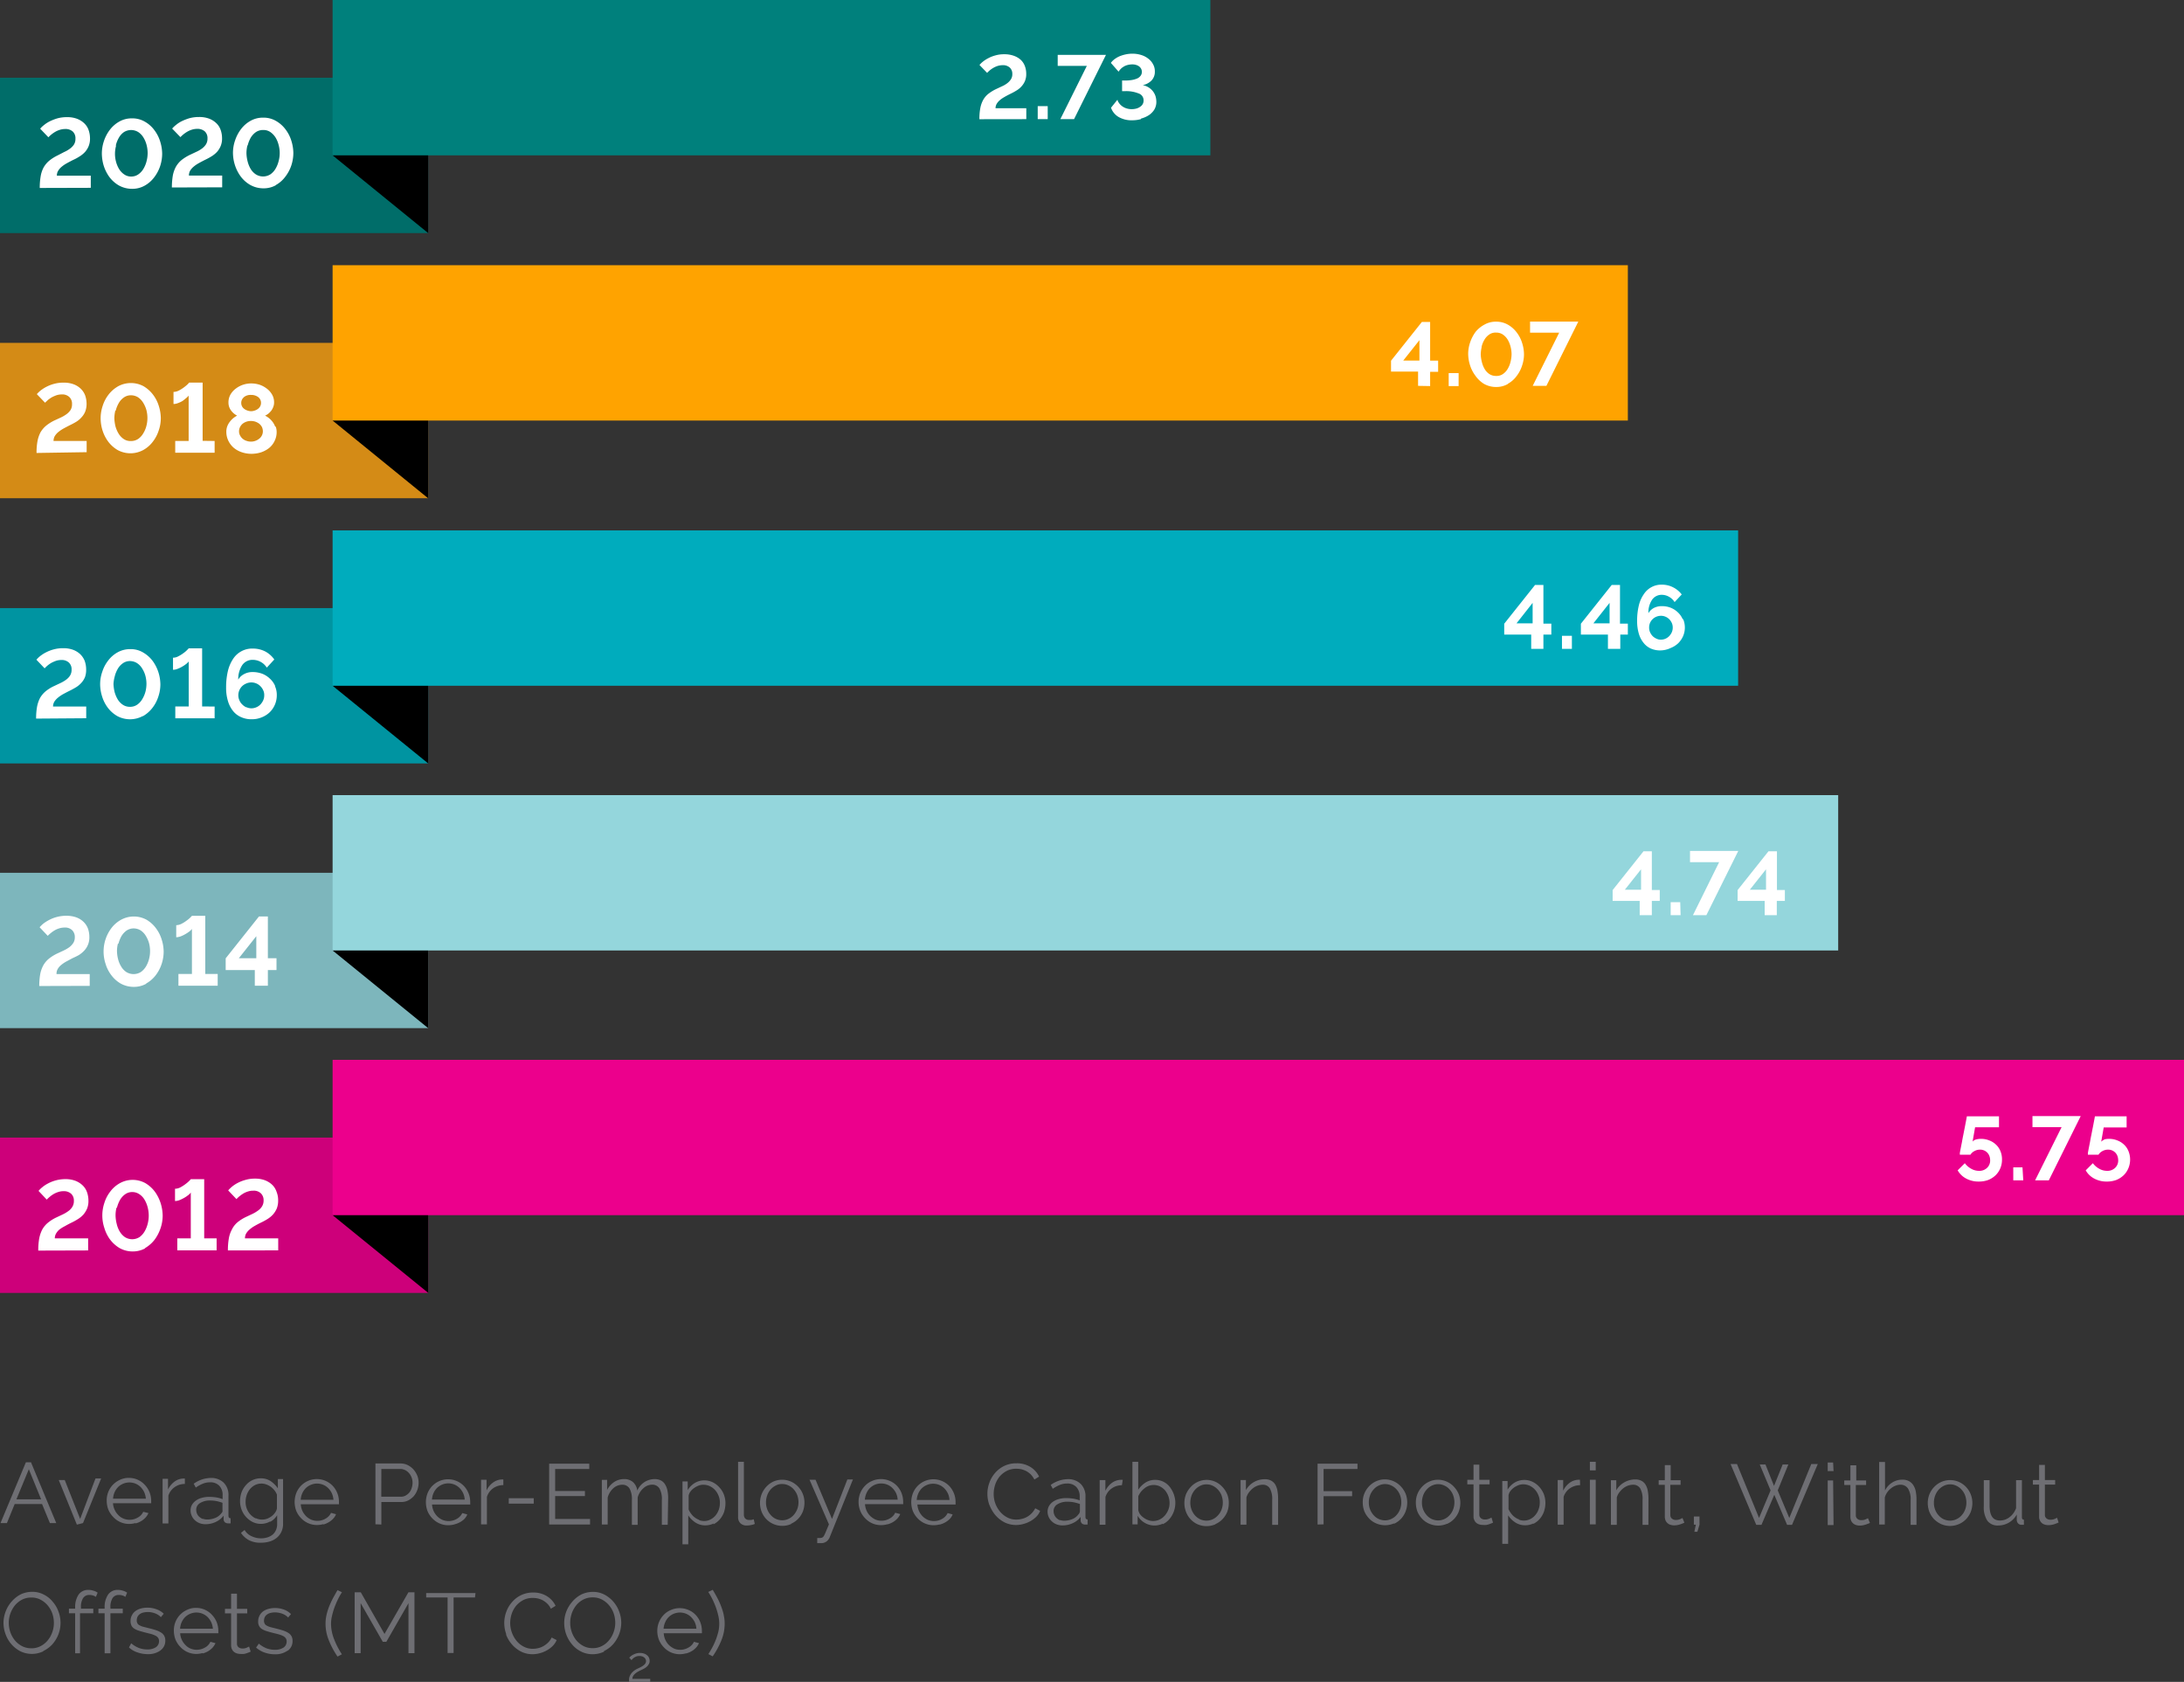
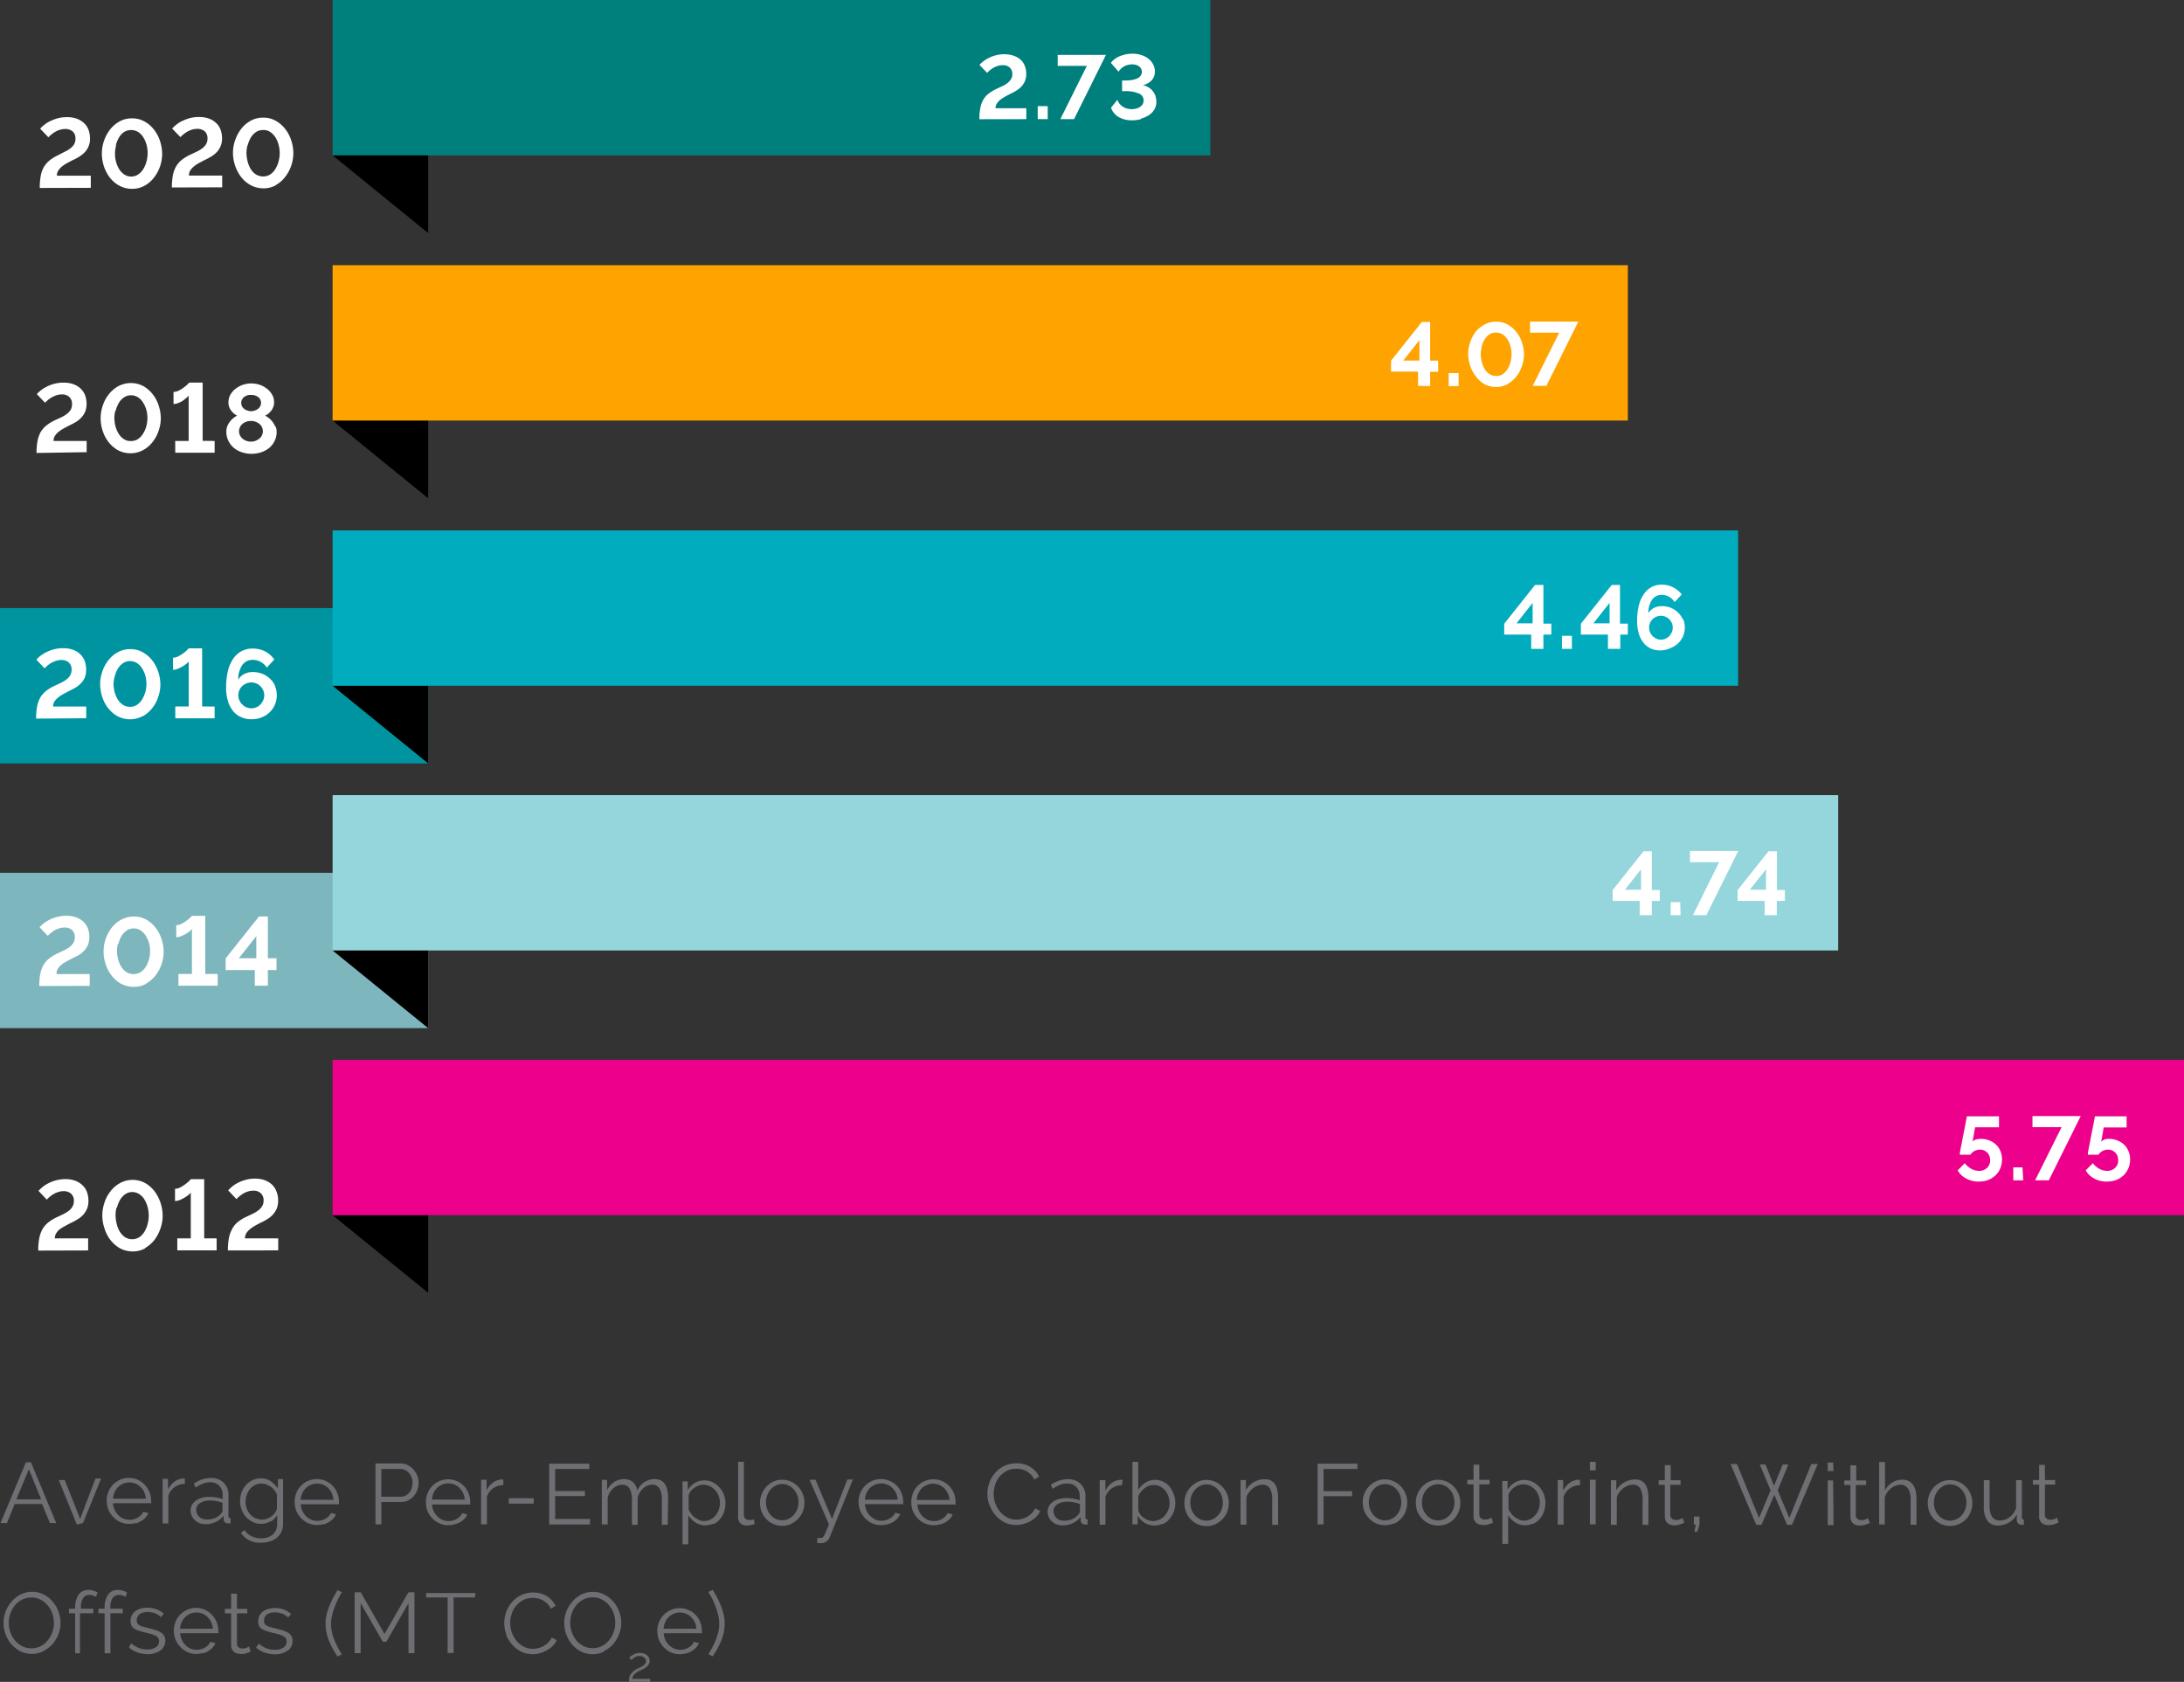
<svg xmlns="http://www.w3.org/2000/svg" id="Layer_1" data-name="Layer 1" width="305.99" height="235.6" viewBox="0 0 305.99 235.6">
  <rect x="0" y="0" width="305.99" height="235.6" fill="#333333" stroke="none" />
  <title>Progress report 2020 -SO-07-rev</title>
  <path d="M200.33,232.44a8,8,0,0,0-.36-1.18,10,10,0,0,0-.52-1.16q-.31-.58-.66-1.17l-.63.3a9.85,9.85,0,0,1,.52.89c.18.35.34.73.5,1.13a10.26,10.26,0,0,1,.37,1.23,4.87,4.87,0,0,1,.15,1.2,4.78,4.78,0,0,1-.1,1,9.88,9.88,0,0,1-.31,1.06,10.76,10.76,0,0,1-.48,1.1c-.19.36-.4.73-.63,1.09l.6.32A11.39,11.39,0,0,0,200,236a6.1,6.1,0,0,0,.46-2.31,5.47,5.47,0,0,0-.13-1.21m-8.43,1.9a2.65,2.65,0,0,1,.23-.91,2.22,2.22,0,0,1,1.2-1.19,2.36,2.36,0,0,1,.87-.17,2.26,2.26,0,0,1,.85.17,2.15,2.15,0,0,1,.71.47,2.72,2.72,0,0,1,.51.71,2.65,2.65,0,0,1,.23.92Zm3.17,3.46a3.06,3.06,0,0,0,.77-.32,2.63,2.63,0,0,0,.61-.49,2.21,2.21,0,0,0,.41-.63l-.71-.19a1.44,1.44,0,0,1-.31.46,1.75,1.75,0,0,1-.46.35,2.21,2.21,0,0,1-.55.23,2,2,0,0,1-.6.08,2.1,2.1,0,0,1-.86-.17,2.65,2.65,0,0,1-.71-.49,2.46,2.46,0,0,1-.51-.73,2.71,2.71,0,0,1-.23-.93h5.35a.33.33,0,0,0,0-.14v-.19a3.39,3.39,0,0,0-.23-1.22,3.08,3.08,0,0,0-.63-1,2.92,2.92,0,0,0-1-.7,3.11,3.11,0,0,0-2.5,0,2.89,2.89,0,0,0-1,.69,3.14,3.14,0,0,0-.65,1,3.26,3.26,0,0,0-.24,1.24,3.4,3.4,0,0,0,.24,1.26,3.14,3.14,0,0,0,.65,1,3,3,0,0,0,2.25,1,3.2,3.2,0,0,0,.87-.12m-5,4v-.43h-2.5a.84.84,0,0,1,.11-.41,1.43,1.43,0,0,1,.28-.32,2.6,2.6,0,0,1,.38-.27,3.61,3.61,0,0,1,.44-.22l.38-.19a2,2,0,0,0,.39-.26,1.39,1.39,0,0,0,.31-.37.86.86,0,0,0,.13-.49,1,1,0,0,0-.36-.77,1.22,1.22,0,0,0-.43-.24,1.84,1.84,0,0,0-.57-.09,1.9,1.9,0,0,0-.58.09,2.28,2.28,0,0,0-.45.2,1.73,1.73,0,0,0-.31.22l-.16.15.31.35.15-.17a2.11,2.11,0,0,1,.23-.19,1.91,1.91,0,0,1,.32-.16,1.43,1.43,0,0,1,.82,0,1,1,0,0,1,.28.16.68.68,0,0,1,.18.23.63.63,0,0,1,.06.27.58.58,0,0,1-.12.36,1.42,1.42,0,0,1-.31.29,3.18,3.18,0,0,1-.4.23l-.42.2a2.55,2.55,0,0,0-.61.42,1.75,1.75,0,0,0-.35.46,1.36,1.36,0,0,0-.16.48,3.69,3.69,0,0,0,0,.47Zm-11-9.59a4.1,4.1,0,0,1,.63-1.14,3.13,3.13,0,0,1,1-.81,2.79,2.79,0,0,1,1.3-.3,2.73,2.73,0,0,1,1.28.29,3.33,3.33,0,0,1,1,.79,3.57,3.57,0,0,1,.66,1.13,4.06,4.06,0,0,1,.23,1.34,3.76,3.76,0,0,1-.22,1.29,3.65,3.65,0,0,1-.63,1.14,3.06,3.06,0,0,1-1,.82,2.69,2.69,0,0,1-1.31.31,2.73,2.73,0,0,1-1.28-.29,3.33,3.33,0,0,1-1-.79,3.89,3.89,0,0,1-.64-1.14,3.82,3.82,0,0,1-.23-1.34,3.86,3.86,0,0,1,.22-1.3m4.52,5.26a3.89,3.89,0,0,0,1.26-.94,4.59,4.59,0,0,0,1.15-3,4.51,4.51,0,0,0-.29-1.58,4.36,4.36,0,0,0-.81-1.38,4.22,4.22,0,0,0-1.26-1,3.39,3.39,0,0,0-1.62-.38,3.8,3.8,0,0,0-1.59.35,4.26,4.26,0,0,0-1.27,1,4.68,4.68,0,0,0-.85,1.38,4.53,4.53,0,0,0-.3,1.63,4.64,4.64,0,0,0,1.1,3,3.86,3.86,0,0,0,1.27,1,3.5,3.5,0,0,0,1.62.37,3.66,3.66,0,0,0,1.59-.36m-13.74-2.42a4.51,4.51,0,0,0,.83,1.4,4.22,4.22,0,0,0,1.26,1,3.52,3.52,0,0,0,1.6.38,3.76,3.76,0,0,0,1-.13,3.92,3.92,0,0,0,1-.39,3.78,3.78,0,0,0,.83-.61,2.62,2.62,0,0,0,.58-.85l-.7-.36a2.47,2.47,0,0,1-.5.71,3.58,3.58,0,0,1-.66.5,2.69,2.69,0,0,1-.73.28,3.06,3.06,0,0,1-.74.09,2.62,2.62,0,0,1-1.26-.29,3.18,3.18,0,0,1-1-.79,4,4,0,0,1-.92-2.5,4.28,4.28,0,0,1,.2-1.28,3.59,3.59,0,0,1,.61-1.14,3.4,3.4,0,0,1,1-.81,2.8,2.8,0,0,1,1.36-.31,3.26,3.26,0,0,1,.7.07,3,3,0,0,1,.7.26,3.23,3.23,0,0,1,.63.47,2.47,2.47,0,0,1,.5.71l.66-.41a3.17,3.17,0,0,0-1.2-1.34,3.53,3.53,0,0,0-1.95-.52,3.75,3.75,0,0,0-1.71.38,3.86,3.86,0,0,0-1.27,1,4,4,0,0,0-.79,1.36,4.44,4.44,0,0,0-.27,1.53,4.58,4.58,0,0,0,.29,1.6m-4.32-5.8h-6.91V230h3v7.78h.84V230h3ZM157,237.8v-8.52h-.85l-3.35,5.83-3.32-5.83h-.86v8.52h.84v-7l3.1,5.41h.5l3.1-5.41v7ZM145,236a11.62,11.62,0,0,0,1.22,2.28l.61-.32a11.31,11.31,0,0,1-1.12-2.19,6,6,0,0,1-.4-2.05,4.87,4.87,0,0,1,.15-1.2,10.26,10.26,0,0,1,.37-1.23c.16-.4.32-.78.5-1.13a7.86,7.86,0,0,1,.51-.89l-.62-.3q-.34.59-.66,1.17c-.2.39-.38.78-.53,1.16a8,8,0,0,0-.36,1.18,5.47,5.47,0,0,0-.13,1.21A6.1,6.1,0,0,0,145,236m-5.74,1.45a1.63,1.63,0,0,0,.66-1.36,1.34,1.34,0,0,0-.16-.68,1.27,1.27,0,0,0-.46-.46,3.46,3.46,0,0,0-.76-.34c-.31-.1-.66-.19-1.06-.29s-.52-.12-.71-.18a2.13,2.13,0,0,1-.49-.21.59.59,0,0,1-.27-.27.75.75,0,0,1-.09-.41,1.17,1.17,0,0,1,.12-.52,1,1,0,0,1,.33-.36,1.26,1.26,0,0,1,.49-.21,2.46,2.46,0,0,1,.6-.07,3.1,3.1,0,0,1,1,.18,2.13,2.13,0,0,1,.84.54l.4-.48a2.61,2.61,0,0,0-.95-.62,3.65,3.65,0,0,0-1.31-.23,3.42,3.42,0,0,0-.9.12,2.34,2.34,0,0,0-.75.35,1.71,1.71,0,0,0-.5.6,1.68,1.68,0,0,0-.19.82,1.22,1.22,0,0,0,.13.62,1.1,1.1,0,0,0,.38.42,2.8,2.8,0,0,0,.66.3c.26.08.57.17.93.26s.59.14.82.21a3.28,3.28,0,0,1,.59.23,1,1,0,0,1,.36.31.75.75,0,0,1,.12.44,1,1,0,0,1-.45.87,2.16,2.16,0,0,1-1.21.3,3.32,3.32,0,0,1-1.17-.21,4,4,0,0,1-1.07-.65l-.38.55a3.54,3.54,0,0,0,1.2.7,4.34,4.34,0,0,0,1.43.24,2.9,2.9,0,0,0,1.78-.51m-5.39-.57-.34.16a1.41,1.41,0,0,1-.61.11.86.86,0,0,1-.51-.16.63.63,0,0,1-.24-.51v-4.25h1.44v-.64h-1.44v-2.12h-.82v2.12h-.86v.64h.86v4.48a1.4,1.4,0,0,0,.11.53,1.1,1.1,0,0,0,.29.38,1.13,1.13,0,0,0,.42.22,1.68,1.68,0,0,0,.5.07,2.61,2.61,0,0,0,.48,0,2.75,2.75,0,0,0,.41-.11l.32-.12.21-.09Zm-9.67-2.5a2.64,2.64,0,0,1,.22-.91,2.55,2.55,0,0,1,.49-.72,2.3,2.3,0,0,1,.72-.47,2.27,2.27,0,0,1,.86-.17,2.24,2.24,0,0,1,1.57.64,2.69,2.69,0,0,1,.5.71,2.91,2.91,0,0,1,.24.92Zm3.17,3.46a2.78,2.78,0,0,0,1.38-.81,2.35,2.35,0,0,0,.41-.63l-.71-.19a1.77,1.77,0,0,1-.31.46,1.75,1.75,0,0,1-.46.35,2.21,2.21,0,0,1-.55.23,2.28,2.28,0,0,1-1.46-.09,2.06,2.06,0,0,1-.71-.49,2.46,2.46,0,0,1-.51-.73,2.51,2.51,0,0,1-.24-.93h5.35a.33.33,0,0,0,0-.14v-.19a3.39,3.39,0,0,0-.23-1.22,3.29,3.29,0,0,0-.64-1,3,3,0,0,0-2.23-1,2.83,2.83,0,0,0-1.25.26,3.26,3.26,0,0,0-1,.69,3.14,3.14,0,0,0-.88,2.24,3.6,3.6,0,0,0,.23,1.26,3.35,3.35,0,0,0,.66,1,3,3,0,0,0,2.24,1,3.28,3.28,0,0,0,.88-.12m-5.87-.39a1.63,1.63,0,0,0,.66-1.36,1.34,1.34,0,0,0-.16-.68,1.27,1.27,0,0,0-.46-.46,3.46,3.46,0,0,0-.76-.34c-.31-.1-.66-.19-1.06-.29l-.71-.18a2.13,2.13,0,0,1-.49-.21.59.59,0,0,1-.27-.27.75.75,0,0,1-.09-.41,1.17,1.17,0,0,1,.12-.52,1,1,0,0,1,.33-.36,1.26,1.26,0,0,1,.49-.21,2.46,2.46,0,0,1,.6-.07,2.85,2.85,0,0,1,1,.18,2.13,2.13,0,0,1,.84.54l.4-.48a2.61,2.61,0,0,0-1-.62,3.65,3.65,0,0,0-1.31-.23,3.42,3.42,0,0,0-.9.12,2.34,2.34,0,0,0-.75.35,1.71,1.71,0,0,0-.5.6,1.68,1.68,0,0,0-.19.82,1.47,1.47,0,0,0,.13.62,1.1,1.1,0,0,0,.38.42,2.8,2.8,0,0,0,.66.3c.26.08.57.17.93.26l.83.21a4.12,4.12,0,0,1,.58.23,1,1,0,0,1,.36.31.75.75,0,0,1,.12.44,1,1,0,0,1-.45.87,2.14,2.14,0,0,1-1.21.3,3.32,3.32,0,0,1-1.17-.21,4,4,0,0,1-1.07-.65L117,237a3.09,3.09,0,0,0,1.2.7,4.32,4.32,0,0,0,1.42.24,2.9,2.9,0,0,0,1.78-.51m-7,.39v-5.61h1.73v-.64h-1.73v-.2a2.29,2.29,0,0,1,.3-1.28,1,1,0,0,1,.88-.44,1.68,1.68,0,0,1,.5.07,1.2,1.2,0,0,1,.41.2l.25-.59a1.83,1.83,0,0,0-.6-.28,2.21,2.21,0,0,0-.72-.11,1.6,1.6,0,0,0-1.34.65,3.06,3.06,0,0,0-.49,1.81v.17h-.87v.64h.87v5.61Zm-4.26,0v-5.61H112v-.64h-1.73v-.2a2.29,2.29,0,0,1,.3-1.28,1,1,0,0,1,.88-.44,1.68,1.68,0,0,1,.5.07,1.2,1.2,0,0,1,.41.2l.25-.59a1.83,1.83,0,0,0-.6-.28,2.21,2.21,0,0,0-.72-.11,1.6,1.6,0,0,0-1.34.65,3.06,3.06,0,0,0-.49,1.81v.17h-.87v.64h.87v5.61Zm-9.76-5.56a4.1,4.1,0,0,1,.63-1.14,3.4,3.4,0,0,1,1-.81,2.86,2.86,0,0,1,1.31-.3,2.66,2.66,0,0,1,1.27.29,3.33,3.33,0,0,1,1,.79,3.57,3.57,0,0,1,.66,1.13,4.06,4.06,0,0,1,.23,1.34,3.76,3.76,0,0,1-.22,1.29,3.65,3.65,0,0,1-.63,1.14,3.06,3.06,0,0,1-1,.82,2.68,2.68,0,0,1-1.3.31,2.87,2.87,0,0,1-1.29-.29,3.33,3.33,0,0,1-1-.79,3.79,3.79,0,0,1-.65-1.14,4.06,4.06,0,0,1-.23-1.34,3.86,3.86,0,0,1,.22-1.3M105,237.5a4.2,4.2,0,0,0,1.27-.94,4.78,4.78,0,0,0,.84-1.38,4.53,4.53,0,0,0,.3-1.63,4.47,4.47,0,0,0-.29-1.58,4.36,4.36,0,0,0-.81-1.38,3.73,3.73,0,0,0-1.26-1,3.39,3.39,0,0,0-1.62-.38,3.8,3.8,0,0,0-1.59.35,4.39,4.39,0,0,0-1.27,1,4.59,4.59,0,0,0-1.15,3,4.56,4.56,0,0,0,.29,1.59,4.41,4.41,0,0,0,.81,1.39,4.26,4.26,0,0,0,1.27,1,3.69,3.69,0,0,0,3.21,0" transform="translate(-98.93 -6.23)" fill="#6e6e73" />
  <path d="M387.14,218.84l-.34.16a1.41,1.41,0,0,1-.61.11.86.86,0,0,1-.51-.16.63.63,0,0,1-.25-.51v-4.25h1.44v-.64h-1.44v-2.12h-.81v2.12h-.87v.64h.87v4.48a1.1,1.1,0,0,0,.11.53,1,1,0,0,0,.28.38,1.13,1.13,0,0,0,.42.22,1.79,1.79,0,0,0,.51.07,2.61,2.61,0,0,0,.48-.05,2.75,2.75,0,0,0,.41-.11l.31-.12.21-.09Zm-6.76.68a3,3,0,0,0,1.11-1.14v.72a.71.71,0,0,0,.18.52.63.63,0,0,0,.46.2h.36v-.72c-.19,0-.28-.11-.28-.34v-5.19h-.82v3.93a2.86,2.86,0,0,1-.38.71,2.47,2.47,0,0,1-.53.54,2.22,2.22,0,0,1-.64.35,2.16,2.16,0,0,1-.71.12c-1,0-1.45-.71-1.45-2.13v-3.52h-.81v3.67a3.43,3.43,0,0,0,.49,2,1.78,1.78,0,0,0,1.52.68,3,3,0,0,0,1.5-.4m-10.32-3.81a2.78,2.78,0,0,1,.49-.81,2.39,2.39,0,0,1,.72-.54,1.89,1.89,0,0,1,.88-.2,1.78,1.78,0,0,1,.88.2,2.17,2.17,0,0,1,.73.54,2.43,2.43,0,0,1,.49.8,2.85,2.85,0,0,1,.18,1,2.64,2.64,0,0,1-.18,1,2.43,2.43,0,0,1-.49.8,2.17,2.17,0,0,1-.73.54,2.06,2.06,0,0,1-.88.2,2.25,2.25,0,0,1-.88-.19,2.13,2.13,0,0,1-.72-.54,2.49,2.49,0,0,1-.49-.79,2.64,2.64,0,0,1-.18-1,2.85,2.85,0,0,1,.18-1m3.34,4a3.17,3.17,0,0,0,1-.7,3.29,3.29,0,0,0,.64-1,3.54,3.54,0,0,0,.23-1.24,3.35,3.35,0,0,0-.24-1.25,3.29,3.29,0,0,0-.64-1,3.07,3.07,0,0,0-4.48,0,3.14,3.14,0,0,0-.65,1,3.35,3.35,0,0,0-.24,1.25,3.54,3.54,0,0,0,.23,1.24,3.29,3.29,0,0,0,.64,1,3.47,3.47,0,0,0,1,.7,3.11,3.11,0,0,0,2.5,0m-5.95-3.52a5.78,5.78,0,0,0-.11-1.1,2.43,2.43,0,0,0-.35-.85,1.62,1.62,0,0,0-.61-.55,1.89,1.89,0,0,0-.91-.2,2.59,2.59,0,0,0-1.43.41,2.74,2.74,0,0,0-1,1.11v-4h-.82v8.76H363V216a2.41,2.41,0,0,1,.33-.71,2.51,2.51,0,0,1,.52-.56,2.31,2.31,0,0,1,.64-.38,1.81,1.81,0,0,1,.69-.14,1.23,1.23,0,0,1,1.07.53,2.79,2.79,0,0,1,.37,1.6v3.49h.82Zm-6.8,2.7-.33.16a1.41,1.41,0,0,1-.61.11.79.79,0,0,1-.51-.16.63.63,0,0,1-.25-.51v-4.25h1.44v-.64H359v-2.12h-.82v2.12h-.86v.64h.86v4.48a1.4,1.4,0,0,0,.11.53,1.1,1.1,0,0,0,.29.38,1.13,1.13,0,0,0,.42.22,1.68,1.68,0,0,0,.5.07,2.61,2.61,0,0,0,.48-.05,2.75,2.75,0,0,0,.41-.11l.32-.12.21-.09Zm-4.88-7.8H355v1.2h.82Zm0,2.51H355v6.25h.82ZM347,215l-1.62,3.86-3.09-7.55h-.9l3.6,8.52h.73l1.8-4.21,1.79,4.21H350l3.61-8.52h-.91l-3.08,7.55L348,215l1.49-3.63h-.8l-1.21,3-1.2-3h-.8Zm-10.26,5.8.3-1v-1.14h-.79v1.14h.28l-.21,1Zm-2.08-1.93-.34.16a1.41,1.41,0,0,1-.61.11.79.79,0,0,1-.51-.16.63.63,0,0,1-.25-.51v-4.25h1.44v-.64H333v-2.12h-.82v2.12h-.86v.64h.86v4.48a1.4,1.4,0,0,0,.11.53,1.1,1.1,0,0,0,.29.38,1.13,1.13,0,0,0,.42.22,1.79,1.79,0,0,0,.51.07,2.73,2.73,0,0,0,.88-.16l.32-.12.21-.09Zm-4.77-2.7a6,6,0,0,0-.1-1.12,2.35,2.35,0,0,0-.31-.85,1.48,1.48,0,0,0-.57-.54,1.8,1.8,0,0,0-.88-.19,3,3,0,0,0-1.55.42,2.91,2.91,0,0,0-1.1,1.1v-1.41h-.75v6.25h.82V216a2.05,2.05,0,0,1,.35-.71,3.23,3.23,0,0,1,.54-.57,2.47,2.47,0,0,1,.67-.38,2.18,2.18,0,0,1,.72-.13,1.12,1.12,0,0,1,1,.51,3,3,0,0,1,.33,1.62v3.49h.82ZM322.5,211h-.82v1.2h.82Zm0,2.51h-.82v6.25h.82Zm-2.21,0h-.16a2.2,2.2,0,0,0-1.26.41,2.92,2.92,0,0,0-.93,1.13v-1.5h-.77v6.25H318v-3.89a2.31,2.31,0,0,1,.87-1.19,2.56,2.56,0,0,1,1.44-.45Zm-8.53,5.56a2.4,2.4,0,0,1-.61-.33,2.37,2.37,0,0,1-.5-.5,3,3,0,0,1-.37-.62V215.7a1.34,1.34,0,0,1,.26-.6,2.32,2.32,0,0,1,.5-.49,3,3,0,0,1,.64-.34,1.82,1.82,0,0,1,.65-.12,2.24,2.24,0,0,1,.92.2,2.51,2.51,0,0,1,.74.55,2.58,2.58,0,0,1,.49.81,2.46,2.46,0,0,1,.18,1,2.68,2.68,0,0,1-.16.93,2.43,2.43,0,0,1-.45.8,2.15,2.15,0,0,1-.7.57,2,2,0,0,1-.92.22,1.89,1.89,0,0,1-.67-.12m2,.58a2.92,2.92,0,0,0,.9-.7,3.12,3.12,0,0,0,.58-1,3.77,3.77,0,0,0,.21-1.25,3.59,3.59,0,0,0-.22-1.21,3.43,3.43,0,0,0-.62-1,3,3,0,0,0-.94-.72,2.68,2.68,0,0,0-2.52.09,3,3,0,0,0-1,1v-1.21h-.74v8.8h.82v-4a3.18,3.18,0,0,0,1,1,2.48,2.48,0,0,0,1.4.4,2.68,2.68,0,0,0,1.14-.26m-5.87-.82-.34.16a1.41,1.41,0,0,1-.61.11.86.86,0,0,1-.51-.16.63.63,0,0,1-.25-.51v-4.25h1.44v-.64h-1.44v-2.12h-.81v2.12h-.87v.64h.87v4.48a1.1,1.1,0,0,0,.11.53,1,1,0,0,0,.28.38,1.13,1.13,0,0,0,.42.22,1.79,1.79,0,0,0,.51.07,2.61,2.61,0,0,0,.48,0,2.75,2.75,0,0,0,.41-.11l.31-.12.21-.09Zm-9.57-3.13a2.44,2.44,0,0,1,.5-.81,2.13,2.13,0,0,1,.72-.54,2,2,0,0,1,1.75,0,2.17,2.17,0,0,1,.73.54,2.43,2.43,0,0,1,.49.8,2.85,2.85,0,0,1,.18,1,2.64,2.64,0,0,1-.18,1,2.43,2.43,0,0,1-.49.8,2.17,2.17,0,0,1-.73.54,2.06,2.06,0,0,1-.88.2,2.25,2.25,0,0,1-.88-.19,2.13,2.13,0,0,1-.72-.54,2.68,2.68,0,0,1-.49-.79,2.64,2.64,0,0,1-.18-1,2.85,2.85,0,0,1,.18-1m3.35,4A3.09,3.09,0,0,0,303.3,218a3.45,3.45,0,0,0,0-2.49,3.52,3.52,0,0,0-.65-1,3.06,3.06,0,0,0-2.24-1,2.92,2.92,0,0,0-1.23.26,3.09,3.09,0,0,0-1,.71,3.32,3.32,0,0,0-.65,1,3.15,3.15,0,0,0-.23,1.25,3.53,3.53,0,0,0,.22,1.24,3.32,3.32,0,0,0,.65,1,2.92,2.92,0,0,0,1,.7,3.13,3.13,0,0,0,2.51,0m-10.79-4a2.44,2.44,0,0,1,.5-.81,2.13,2.13,0,0,1,.72-.54,2,2,0,0,1,1.75,0,2.17,2.17,0,0,1,.73.54,2.43,2.43,0,0,1,.49.8,2.85,2.85,0,0,1,.18,1,2.64,2.64,0,0,1-.18,1,2.43,2.43,0,0,1-.49.8,2.17,2.17,0,0,1-.73.54,2.06,2.06,0,0,1-.88.2,2.25,2.25,0,0,1-.88-.19,2.13,2.13,0,0,1-.72-.54,2.68,2.68,0,0,1-.49-.79,2.64,2.64,0,0,1-.18-1,2.85,2.85,0,0,1,.18-1m3.35,4a3.09,3.09,0,0,0,1.62-1.73,3.45,3.45,0,0,0,0-2.49,3.52,3.52,0,0,0-.65-1,3.06,3.06,0,0,0-2.24-1,2.92,2.92,0,0,0-1.23.26,3.09,3.09,0,0,0-1,.71,3.32,3.32,0,0,0-.65,1,3.15,3.15,0,0,0-.23,1.25,3.53,3.53,0,0,0,.22,1.24,3.32,3.32,0,0,0,.65,1,2.92,2.92,0,0,0,1,.7,3.13,3.13,0,0,0,2.51,0m-9.87.14v-3.95h4v-.7h-4V212h4.75v-.74h-5.59v8.52ZM278,216.14a6,6,0,0,0-.1-1.12,2.55,2.55,0,0,0-.31-.85,1.51,1.51,0,0,0-.58-.54,1.76,1.76,0,0,0-.87-.19,3,3,0,0,0-2.65,1.52v-1.41h-.75v6.25h.82V216a2.05,2.05,0,0,1,.35-.71,3.23,3.23,0,0,1,.54-.57,2.47,2.47,0,0,1,.67-.38,2.18,2.18,0,0,1,.72-.13,1.12,1.12,0,0,1,1,.51,3,3,0,0,1,.33,1.62v3.49H278Zm-12.12-.43a2.58,2.58,0,0,1,.49-.81,2.39,2.39,0,0,1,.72-.54,1.78,1.78,0,0,1,.88-.2,1.89,1.89,0,0,1,.88.2,2.24,2.24,0,0,1,.72.54,2.3,2.3,0,0,1,.5.8,2.85,2.85,0,0,1,.18,1,2.64,2.64,0,0,1-.18,1,2.3,2.3,0,0,1-.5.8,2.24,2.24,0,0,1-.72.54,2.06,2.06,0,0,1-.88.2,2.26,2.26,0,0,1-.89-.19,2.39,2.39,0,0,1-.72-.54,2.65,2.65,0,0,1-.66-1.79,2.85,2.85,0,0,1,.18-1m3.34,4a2.92,2.92,0,0,0,1-.7,3.32,3.32,0,0,0,.65-1,3.53,3.53,0,0,0,.22-1.24,3.15,3.15,0,0,0-.23-1.25,3.32,3.32,0,0,0-.65-1,3,3,0,0,0-2.22-1,3.06,3.06,0,0,0-2.24,1,3.52,3.52,0,0,0-.65,1,3.45,3.45,0,0,0,0,2.49,3.09,3.09,0,0,0,1.62,1.73,3.13,3.13,0,0,0,2.5,0m-9.41-.58a2.36,2.36,0,0,1-.63-.33,1.94,1.94,0,0,1-.51-.48,1.51,1.51,0,0,1-.26-.61v-1.94a3.67,3.67,0,0,1,.36-.6,2.9,2.9,0,0,1,.5-.49,2,2,0,0,1,2.2-.26,2.41,2.41,0,0,1,.71.56,3.06,3.06,0,0,1,.45.81,2.83,2.83,0,0,1,.16.95,2.47,2.47,0,0,1-.17.93,2.84,2.84,0,0,1-.48.8,2.26,2.26,0,0,1-.73.57,2.15,2.15,0,0,1-.94.21,1.84,1.84,0,0,1-.66-.12m2,.58a2.69,2.69,0,0,0,.94-.7,3.51,3.51,0,0,0,.65-3.46,3.79,3.79,0,0,0-.56-1.05,2.65,2.65,0,0,0-.89-.74,2.55,2.55,0,0,0-1.18-.27,2.45,2.45,0,0,0-1.37.39,3.4,3.4,0,0,0-1,1V211h-.81v8.76h.73v-1.21a2.67,2.67,0,0,0,1,1,2.7,2.7,0,0,0,1.36.37,2.81,2.81,0,0,0,1.17-.26m-5.62-6.14H256a2.2,2.2,0,0,0-1.26.41,3,3,0,0,0-.94,1.13v-1.5H253v6.25h.81v-3.89a2.31,2.31,0,0,1,.87-1.19,2.46,2.46,0,0,1,1.44-.45Zm-8.79,5.67a1.57,1.57,0,0,1-.47-.3,1.39,1.39,0,0,1-.43-1,1.07,1.07,0,0,1,.54-.94,2.48,2.48,0,0,1,1.41-.36,4.4,4.4,0,0,1,.89.08,6.32,6.32,0,0,1,.85.24v1a.46.46,0,0,1-.06.23.63.63,0,0,1-.16.24,1.92,1.92,0,0,1-.81.63,3,3,0,0,1-1.17.24,1.7,1.7,0,0,1-.59-.1m1.81.43a2.69,2.69,0,0,0,1.08-.87v.5a.64.64,0,0,0,.18.43.72.72,0,0,0,.49.15h.31v-.72c-.2,0-.3-.11-.3-.34v-2.82a2.42,2.42,0,0,0-.67-1.82,2.52,2.52,0,0,0-1.85-.66,4.21,4.21,0,0,0-2.35.81l.29.54a4.87,4.87,0,0,1,1-.55,2.65,2.65,0,0,1,1-.19,1.7,1.7,0,0,1,1.3.49,1.86,1.86,0,0,1,.47,1.31v.56a4.59,4.59,0,0,0-.88-.24,6.74,6.74,0,0,0-1-.08,3.81,3.81,0,0,0-1.06.14,2.53,2.53,0,0,0-.83.39,1.94,1.94,0,0,0-.54.6,1.64,1.64,0,0,0-.19.75,1.83,1.83,0,0,0,.16.77,1.76,1.76,0,0,0,.44.61,1.91,1.91,0,0,0,.66.42,2.29,2.29,0,0,0,.82.15,3.4,3.4,0,0,0,1.41-.3m-11.62-2.54a4.81,4.81,0,0,0,.82,1.4,4.22,4.22,0,0,0,1.26,1,3.6,3.6,0,0,0,1.61.38,3.76,3.76,0,0,0,1-.13,4.33,4.33,0,0,0,1-.39,3.78,3.78,0,0,0,.83-.61,2.45,2.45,0,0,0,.57-.85l-.69-.36a2.72,2.72,0,0,1-.51.71,2.78,2.78,0,0,1-1.38.78,3.06,3.06,0,0,1-.74.09,2.66,2.66,0,0,1-1.27-.29,3.33,3.33,0,0,1-1-.79,3.93,3.93,0,0,1-.68-1.15,3.88,3.88,0,0,1-.24-1.35,4.28,4.28,0,0,1,.2-1.28,3.59,3.59,0,0,1,.61-1.14,3.4,3.4,0,0,1,1-.81,2.88,2.88,0,0,1,1.35-.31,3.35,3.35,0,0,1,.71.07,3.46,3.46,0,0,1,.7.26,3.23,3.23,0,0,1,.63.47,2.94,2.94,0,0,1,.5.71l.66-.41a3.17,3.17,0,0,0-1.2-1.34,3.53,3.53,0,0,0-2-.52,3.75,3.75,0,0,0-1.71.38,3.9,3.9,0,0,0-1.28,1,4.19,4.19,0,0,0-.78,1.36,4.44,4.44,0,0,0-.27,1.53,4.58,4.58,0,0,0,.29,1.6m-10.19-.74a2.64,2.64,0,0,1,.22-.91,2.36,2.36,0,0,1,.49-.72,2.3,2.3,0,0,1,.72-.47,2.23,2.23,0,0,1,2.43.47,2.69,2.69,0,0,1,.5.71,2.65,2.65,0,0,1,.23.92Zm3.17,3.46A3,3,0,0,0,232,219a2,2,0,0,0,.4-.63l-.7-.19a1.81,1.81,0,0,1-.32.46,1.7,1.7,0,0,1-.45.35,2.21,2.21,0,0,1-.55.23,2.28,2.28,0,0,1-1.46-.09,2.36,2.36,0,0,1-.72-.49,2.66,2.66,0,0,1-.51-.73,2.71,2.71,0,0,1-.23-.93h5.35a.33.33,0,0,0,0-.14v-.19a3.26,3.26,0,0,0-.86-2.24,3.09,3.09,0,0,0-5.12,1,3.54,3.54,0,0,0-.23,1.24,3.6,3.6,0,0,0,.23,1.26,3.35,3.35,0,0,0,.66,1,3.09,3.09,0,0,0,1,.71,3,3,0,0,0,1.25.26,3.28,3.28,0,0,0,.88-.12m-10.52-3.46a2.65,2.65,0,0,1,.23-.91,2.22,2.22,0,0,1,1.2-1.19,2.36,2.36,0,0,1,.87-.17,2.26,2.26,0,0,1,.85.17,2.15,2.15,0,0,1,.71.47,2.72,2.72,0,0,1,.51.71,2.65,2.65,0,0,1,.23.92Zm3.17,3.46a3.06,3.06,0,0,0,.77-.32,2.63,2.63,0,0,0,.61-.49,2.21,2.21,0,0,0,.41-.63l-.71-.19a1.44,1.44,0,0,1-.31.46,1.75,1.75,0,0,1-.46.35,2.21,2.21,0,0,1-.55.23,2,2,0,0,1-.6.08,2.1,2.1,0,0,1-.86-.17,2.65,2.65,0,0,1-.71-.49,2.46,2.46,0,0,1-.51-.73,2.71,2.71,0,0,1-.23-.93h5.35a.33.33,0,0,0,0-.14v-.19a3.39,3.39,0,0,0-.23-1.22,3.08,3.08,0,0,0-.63-1,2.92,2.92,0,0,0-1-.7,3.11,3.11,0,0,0-2.5,0,2.89,2.89,0,0,0-1,.69,3.14,3.14,0,0,0-.65,1,3.26,3.26,0,0,0-.24,1.24,3.4,3.4,0,0,0,.24,1.26,3.14,3.14,0,0,0,.65,1,3,3,0,0,0,2.25,1,3.2,3.2,0,0,0,.87-.12m-9.8,2.64h.49a1.24,1.24,0,0,0,.83-.25,1.41,1.41,0,0,0,.44-.61l3.24-8.06h-.78L215.5,219l-2.31-5.49h-.84l2.72,6.25-.42,1a6.28,6.28,0,0,1-.27.59.69.69,0,0,1-.25.26,1,1,0,0,1-.34.06h-.36Zm-7-6.73a2.58,2.58,0,0,1,.49-.81,2.39,2.39,0,0,1,.72-.54,1.78,1.78,0,0,1,.88-.2,1.89,1.89,0,0,1,.88.2,2.17,2.17,0,0,1,.73.54,2.54,2.54,0,0,1,.49.8,2.85,2.85,0,0,1,.18,1,2.64,2.64,0,0,1-.18,1,2.87,2.87,0,0,1-.49.8,2.17,2.17,0,0,1-.73.54,2.06,2.06,0,0,1-.88.2,2.25,2.25,0,0,1-.88-.19,2.13,2.13,0,0,1-.72-.54,2.49,2.49,0,0,1-.49-.79,2.64,2.64,0,0,1-.18-1,2.85,2.85,0,0,1,.18-1m3.34,4a3.17,3.17,0,0,0,1-.7,3.29,3.29,0,0,0,.64-1,3.54,3.54,0,0,0,.23-1.24,3.35,3.35,0,0,0-.24-1.25,3.14,3.14,0,0,0-.65-1,3.07,3.07,0,0,0-3.48-.71,3.31,3.31,0,0,0-1.86,3,3.54,3.54,0,0,0,.23,1.24,3.29,3.29,0,0,0,.64,1,3.06,3.06,0,0,0,1,.7,3.13,3.13,0,0,0,2.5,0m-7.44-1a1.17,1.17,0,0,0,.32.89,1.21,1.21,0,0,0,.89.32,2.76,2.76,0,0,0,.57-.06,2.23,2.23,0,0,0,.56-.16l-.15-.66a1.39,1.39,0,0,1-.33.1h-.32a.71.71,0,0,1-.54-.2.79.79,0,0,1-.19-.55V211h-.81Zm-5.45.42a2.4,2.4,0,0,1-.61-.33,2.37,2.37,0,0,1-.5-.5,3,3,0,0,1-.37-.62v-1.92a1.34,1.34,0,0,1,.26-.6,2,2,0,0,1,.51-.49,2.94,2.94,0,0,1,.63-.34,1.84,1.84,0,0,1,.66-.12,2.23,2.23,0,0,1,.91.2,2.35,2.35,0,0,1,.74.55,2.58,2.58,0,0,1,.49.81,2.46,2.46,0,0,1,.18,1,2.92,2.92,0,0,1-.15.93,2.75,2.75,0,0,1-.45.8,2.18,2.18,0,0,1-.71.57,1.84,1.84,0,0,1-.92.22,1.89,1.89,0,0,1-.67-.12m2,.58a2.92,2.92,0,0,0,.9-.7,3.35,3.35,0,0,0,.58-1,4.09,4.09,0,0,0,.2-1.25,3.36,3.36,0,0,0-.22-1.21,3.05,3.05,0,0,0-.62-1,3.1,3.1,0,0,0-.93-.72,2.73,2.73,0,0,0-1.19-.27,2.58,2.58,0,0,0-1.33.36,3,3,0,0,0-1,1v-1.21h-.73v8.8h.81V218.5a3.4,3.4,0,0,0,1,1,2.48,2.48,0,0,0,1.4.4,2.69,2.69,0,0,0,1.15-.26m-6.37-3.52a5.21,5.21,0,0,0-.1-1.11,2.59,2.59,0,0,0-.33-.85,1.53,1.53,0,0,0-.58-.55,2,2,0,0,0-.9-.19,2.64,2.64,0,0,0-2.41,1.61,2,2,0,0,0-.58-1.17,1.84,1.84,0,0,0-1.27-.44,2.5,2.5,0,0,0-1.38.4,3,3,0,0,0-1,1.12v-1.41h-.74v6.25h.82V216a2.7,2.7,0,0,1,.79-1.3,1.88,1.88,0,0,1,1.26-.49,1.14,1.14,0,0,1,1,.51,3,3,0,0,1,.34,1.62v3.49h.81V216a2.7,2.7,0,0,1,.31-.72,2.6,2.6,0,0,1,.48-.57,1.93,1.93,0,0,1,.59-.38,1.9,1.9,0,0,1,.67-.13,1.17,1.17,0,0,1,1,.52,3,3,0,0,1,.34,1.61v3.49h.82ZM176.71,219V215.8h4.17v-.71h-4.17V212h4.78v-.74h-5.62v8.52h5.73V219Zm-3-2.9h-3.5v.76h3.5Zm-4.26-2.63h-.15a2.2,2.2,0,0,0-1.26.41,2.86,2.86,0,0,0-.94,1.13v-1.5h-.77v6.25h.82V215.9a2.39,2.39,0,0,1,.86-1.19,2.56,2.56,0,0,1,1.44-.45Zm-10,2.82a2.64,2.64,0,0,1,.22-.91,2.36,2.36,0,0,1,.49-.72,2.3,2.3,0,0,1,.72-.47,2.23,2.23,0,0,1,2.43.47,2.69,2.69,0,0,1,.5.71,2.65,2.65,0,0,1,.23.92Zm3.17,3.46A3,3,0,0,0,164,219a2,2,0,0,0,.4-.63l-.7-.19a1.81,1.81,0,0,1-.32.46,1.7,1.7,0,0,1-.45.35,2.21,2.21,0,0,1-.55.23,2.28,2.28,0,0,1-1.46-.09,2.36,2.36,0,0,1-.72-.49,2.66,2.66,0,0,1-.51-.73,2.71,2.71,0,0,1-.23-.93h5.35a.33.33,0,0,0,0-.14v-.19a3.26,3.26,0,0,0-.86-2.24,3.09,3.09,0,0,0-5.12,1,3.54,3.54,0,0,0-.23,1.24,3.6,3.6,0,0,0,.23,1.26,3.35,3.35,0,0,0,.66,1,3.09,3.09,0,0,0,1,.71,3,3,0,0,0,1.25.26,3.28,3.28,0,0,0,.88-.12M152.36,212H155a1.56,1.56,0,0,1,.67.15,1.62,1.62,0,0,1,.55.42,1.82,1.82,0,0,1,.37.61,1.92,1.92,0,0,1,.14.75,2.34,2.34,0,0,1-.12.74,1.9,1.9,0,0,1-.33.63,1.82,1.82,0,0,1-.53.43,1.44,1.44,0,0,1-.67.16h-2.73Zm0,7.78v-3.15h2.76a2.15,2.15,0,0,0,1-.22,2.85,2.85,0,0,0,.78-.6,2.93,2.93,0,0,0,.68-1.88,2.65,2.65,0,0,0-.19-1,3,3,0,0,0-.53-.86,2.79,2.79,0,0,0-.8-.61,2.29,2.29,0,0,0-1-.23h-3.53v8.52Zm-11.3-3.46a2.64,2.64,0,0,1,.22-.91,2.36,2.36,0,0,1,.49-.72,2.3,2.3,0,0,1,.72-.47,2.23,2.23,0,0,1,2.43.47,2.69,2.69,0,0,1,.5.71,2.65,2.65,0,0,1,.23.92Zm3.17,3.46a3,3,0,0,0,1.38-.81,2,2,0,0,0,.4-.63l-.7-.19a1.81,1.81,0,0,1-.32.46,1.7,1.7,0,0,1-.45.35,2.21,2.21,0,0,1-.55.23,2.28,2.28,0,0,1-1.46-.09,2.36,2.36,0,0,1-.72-.49,2.66,2.66,0,0,1-.51-.73,2.71,2.71,0,0,1-.23-.93h5.35a.33.33,0,0,0,0-.14v-.19a3.26,3.26,0,0,0-.86-2.24,3.09,3.09,0,0,0-5.12,1,3.54,3.54,0,0,0-.23,1.24,3.6,3.6,0,0,0,.23,1.26,3.35,3.35,0,0,0,.66,1,3.09,3.09,0,0,0,1,.71,3,3,0,0,0,1.25.26,3.28,3.28,0,0,0,.88-.12m-9.47-.8a2.45,2.45,0,0,1-1.24-1.34,2.46,2.46,0,0,1-.18-1,2.91,2.91,0,0,1,.15-.92,2.7,2.7,0,0,1,.44-.82,2.31,2.31,0,0,1,.7-.58,2,2,0,0,1,1.61-.1,2.8,2.8,0,0,1,.62.32,2.63,2.63,0,0,1,.51.49,2,2,0,0,1,.36.63v1.93a1.49,1.49,0,0,1-.25.56,2.23,2.23,0,0,1-.47.5,2.45,2.45,0,0,1-.63.36,2.09,2.09,0,0,1-1.62-.07m2,.53a2.58,2.58,0,0,0,1-.94v1.23a1.93,1.93,0,0,1-.18.88,1.74,1.74,0,0,1-.48.63,2.14,2.14,0,0,1-.72.37,3.05,3.05,0,0,1-2.18-.16,2.14,2.14,0,0,1-1-.88l-.51.4a3.11,3.11,0,0,0,1.07,1,3.41,3.41,0,0,0,1.74.38,4.25,4.25,0,0,0,1.18-.16,2.79,2.79,0,0,0,1-.51,2.32,2.32,0,0,0,.66-.83,2.54,2.54,0,0,0,.25-1.15v-6.27h-.73v1.3a4,4,0,0,0-1-1,2.45,2.45,0,0,0-1.39-.4,2.67,2.67,0,0,0-1.18.26,2.78,2.78,0,0,0-.92.71,3.17,3.17,0,0,0-.6,1,3.76,3.76,0,0,0-.21,1.24,3.44,3.44,0,0,0,.22,1.19,3.21,3.21,0,0,0,1.53,1.71,2.65,2.65,0,0,0,2.49-.08m-9.48-.34a1.57,1.57,0,0,1-.47-.3,1.16,1.16,0,0,1-.32-.44,1.41,1.41,0,0,1-.11-.54,1.07,1.07,0,0,1,.54-.94,2.47,2.47,0,0,1,1.4-.36,4.56,4.56,0,0,1,.9.08,5.8,5.8,0,0,1,.84.24v1a.59.59,0,0,1,0,.23.78.78,0,0,1-.16.24,2,2,0,0,1-.81.63,3,3,0,0,1-1.17.24,1.7,1.7,0,0,1-.59-.1m1.81.43a2.87,2.87,0,0,0,1.08-.87v.5a.58.58,0,0,0,.18.43.72.72,0,0,0,.49.15h.31v-.72c-.2,0-.3-.11-.3-.34v-2.82a2.42,2.42,0,0,0-.67-1.82,2.52,2.52,0,0,0-1.85-.66,4.21,4.21,0,0,0-2.35.81l.29.54a4.87,4.87,0,0,1,1-.55,2.65,2.65,0,0,1,1-.19,1.71,1.71,0,0,1,1.3.49,1.81,1.81,0,0,1,.46,1.31v.56a4.31,4.31,0,0,0-.87-.24,6.74,6.74,0,0,0-1-.08,3.81,3.81,0,0,0-1.06.14,2.53,2.53,0,0,0-.83.39,1.94,1.94,0,0,0-.54.6,1.52,1.52,0,0,0-.19.75,1.83,1.83,0,0,0,.16.77,1.88,1.88,0,0,0,.43.61,2.18,2.18,0,0,0,.66.42,2.34,2.34,0,0,0,.83.15,3.4,3.4,0,0,0,1.41-.3m-4.29-6.1h-.16a2.2,2.2,0,0,0-1.26.41,3,3,0,0,0-.94,1.13v-1.5h-.76v6.25h.81v-3.89a2.31,2.31,0,0,1,.87-1.19,2.46,2.46,0,0,1,1.44-.45Zm-10.06,2.82a2.64,2.64,0,0,1,.22-.91,2.55,2.55,0,0,1,.49-.72,2.28,2.28,0,0,1,1.58-.64,2.24,2.24,0,0,1,1.57.64,2.69,2.69,0,0,1,.5.71,2.91,2.91,0,0,1,.24.92Zm3.17,3.46a2.78,2.78,0,0,0,1.38-.81,2.35,2.35,0,0,0,.41-.63L119,218a1.77,1.77,0,0,1-.31.46,1.75,1.75,0,0,1-.46.35,2.21,2.21,0,0,1-.55.23,2.28,2.28,0,0,1-1.46-.09,2.06,2.06,0,0,1-.71-.49,2.46,2.46,0,0,1-.51-.73,2.51,2.51,0,0,1-.24-.93h5.35a.33.33,0,0,0,0-.14v-.19a3.39,3.39,0,0,0-.23-1.22,3.29,3.29,0,0,0-.64-1,3,3,0,0,0-2.23-1,2.83,2.83,0,0,0-1.25.26,3.26,3.26,0,0,0-1,.69,3.14,3.14,0,0,0-.88,2.24,3.6,3.6,0,0,0,.23,1.26,3.35,3.35,0,0,0,.66,1,3,3,0,0,0,2.24,1,3.28,3.28,0,0,0,.88-.12m-7.33,0,2.54-6.25h-.79L110.16,219,108,213.55h-.84l2.54,6.25Zm-9.33-3.33,1.74-4.21,1.72,4.21ZM99,219.58h.9l1.09-2.67h3.83l1.1,2.67h.89l-3.54-8.52h-.71Z" transform="translate(-98.93 -6.23)" fill="#6e6e73" />
-   <rect y="159.35" width="59.99" height="21.76" fill="#cd007a" />
  <polygon points="59.99 181.1 59.99 159.34 46.6 170.22 59.99 181.1" />
  <rect x="46.6" y="148.46" width="259.39" height="21.76" fill="#ec008c" />
  <path d="M393.76,165.88a1,1,0,0,0-.44.28l.35-2h3.21V162.6h-4.44c-.18,1-.35,1.83-.5,2.6-.07.33-.13.65-.19,1l-.17.86-.12.63a1.41,1.41,0,0,0,0,.29h1.48a1.39,1.39,0,0,1,.58-.52,1.6,1.6,0,0,1,.77-.19,1.39,1.39,0,0,1,1,.41,1.35,1.35,0,0,1,.3.47,1.71,1.71,0,0,1,.11.59,1.4,1.4,0,0,1-.44,1.09,1.54,1.54,0,0,1-1.12.41,2.2,2.2,0,0,1-1.09-.29,2.81,2.81,0,0,1-.9-.78l-1,1a2.93,2.93,0,0,0,1.19,1.15,3.6,3.6,0,0,0,1.76.42,3.79,3.79,0,0,0,1.33-.22,3.3,3.3,0,0,0,1-.63,2.89,2.89,0,0,0,.69-1,3.09,3.09,0,0,0,.25-1.24,3.13,3.13,0,0,0-.23-1.17,2.5,2.5,0,0,0-.62-.91,2.72,2.72,0,0,0-.94-.59,3,3,0,0,0-1.18-.22,2.5,2.5,0,0,0-.72.1m-9.62,5.71h1.92l4.47-9h-6.76v1.55h4.08Zm-1.77-1.82H381v1.82h1.4Zm-6.55-3.89a1,1,0,0,0-.44.28l.35-2H379V162.6H374.5c-.18,1-.35,1.83-.5,2.6-.07.33-.13.65-.19,1l-.17.86-.12.63a1.41,1.41,0,0,0,0,.29H375a1.39,1.39,0,0,1,.58-.52,1.6,1.6,0,0,1,.77-.19,1.39,1.39,0,0,1,1,.41,1.35,1.35,0,0,1,.3.47,1.71,1.71,0,0,1,.11.59,1.4,1.4,0,0,1-.44,1.09,1.54,1.54,0,0,1-1.12.41,2.2,2.2,0,0,1-1.09-.29,2.81,2.81,0,0,1-.9-.78l-1,1a2.93,2.93,0,0,0,1.19,1.15,3.6,3.6,0,0,0,1.76.42,3.79,3.79,0,0,0,1.33-.22,3.3,3.3,0,0,0,1-.63,2.89,2.89,0,0,0,.69-1,3.08,3.08,0,0,0,.24-1.24,2.93,2.93,0,0,0-.22-1.17,2.5,2.5,0,0,0-.62-.91,2.72,2.72,0,0,0-.94-.59,3,3,0,0,0-1.18-.22,2.5,2.5,0,0,0-.72.1" transform="translate(-98.93 -6.23)" fill="#fff" />
  <rect y="122.26" width="59.99" height="21.76" fill="#7db6bc" />
  <polygon points="59.99 144.02 59.99 122.26 46.6 133.14 59.99 144.02" />
  <rect x="46.6" y="111.38" width="210.94" height="21.76" fill="#94d6dc" />
  <path d="M346.36,128v2.86h-2.27Zm1.51,6.43v-2H349V130.9h-1.11v-5.42H346.7l-4.32,5.43v1.52h3.79v2Zm-11.75,0H338l4.47-9h-6.76V127h4.08Zm-1.78-1.82H333v1.82h1.39ZM328.85,128v2.86h-2.27Zm1.51,6.43v-2h1.11V130.9h-1.11v-5.42h-1.17l-4.32,5.43v1.52h3.79v2Z" transform="translate(-98.93 -6.23)" fill="#fff" />
  <rect y="85.18" width="59.99" height="21.76" fill="#0094a1" />
  <polygon points="59.99 106.94 59.99 85.18 46.6 96.06 59.99 106.94" />
  <rect x="46.6" y="74.3" width="196.92" height="21.76" fill="#00acbd" />
  <path d="M331,95.69a1.77,1.77,0,0,1-.53-.36,2,2,0,0,1-.36-.54,1.64,1.64,0,0,1-.13-.65,1.73,1.73,0,0,1,.12-.64,1.77,1.77,0,0,1,.36-.53,1.69,1.69,0,0,1,1.18-.48,1.56,1.56,0,0,1,.64.13,1.64,1.64,0,0,1,.52.35,1.77,1.77,0,0,1,.36.53,1.56,1.56,0,0,1,.13.64,1.64,1.64,0,0,1-.13.65,2,2,0,0,1-.36.54,1.64,1.64,0,0,1-.53.37,1.51,1.51,0,0,1-.63.13,1.3,1.3,0,0,1-.64-.14M334.7,93a2.92,2.92,0,0,0-.7-1,3.11,3.11,0,0,0-1-.64,3.31,3.31,0,0,0-1.24-.22,2.34,2.34,0,0,0-1.13.26,2,2,0,0,0-.75.72,3.2,3.2,0,0,1,.53-1.9,1.63,1.63,0,0,1,1.35-.67,2.08,2.08,0,0,1,1,.27,2.11,2.11,0,0,1,.79.75l1-1.07a3.49,3.49,0,0,0-1.21-1,3.38,3.38,0,0,0-1.56-.37,2.92,2.92,0,0,0-2.54,1.33,4.58,4.58,0,0,0-.7,1.58,8.89,8.89,0,0,0-.24,2.18,6,6,0,0,0,.23,1.74,3.65,3.65,0,0,0,.65,1.29,2.72,2.72,0,0,0,1,.81,3.23,3.23,0,0,0,1.37.28A3.45,3.45,0,0,0,333,97a3.39,3.39,0,0,0,1.05-.66,3.26,3.26,0,0,0,.69-1,3.06,3.06,0,0,0,0-2.41m-10.3-2.25v2.87h-2.27Zm1.5,6.44v-2H327V93.59h-1.1V88.17h-1.16l-4.32,5.43v1.52h3.79v2Zm-6.78-1.83h-1.39v1.83h1.39Zm-5.5-4.61v2.87H311.4Zm1.51,6.44v-2h1.11V93.59h-1.11V88.17H314l-4.32,5.43v1.52h3.78v2Z" transform="translate(-98.93 -6.23)" fill="#fff" />
-   <rect y="10.89" width="59.99" height="21.76" fill="#006d69" />
  <polygon points="59.99 32.65 59.99 10.89 46.6 21.76 59.99 32.65" />
  <rect x="46.6" width="122.98" height="21.76" fill="#00807c" />
  <path d="M258.8,22.84a3.85,3.85,0,0,0,1.08-.47,2.6,2.6,0,0,0,.77-.78,2.11,2.11,0,0,0,.29-1.12,2.8,2.8,0,0,0-.13-.81,2.25,2.25,0,0,0-1-1.21,2.16,2.16,0,0,0-.78-.29,2.39,2.39,0,0,0,1.24-.66,1.75,1.75,0,0,0,.46-1.25,2,2,0,0,0-.24-1,2.34,2.34,0,0,0-.65-.78,3,3,0,0,0-1-.53,4.14,4.14,0,0,0-1.26-.19,4.41,4.41,0,0,0-.89.09,5.16,5.16,0,0,0-.85.25,3.5,3.5,0,0,0-.73.41,2.31,2.31,0,0,0-.54.54l1.08,1.23a1.93,1.93,0,0,1,.28-.36,1.86,1.86,0,0,1,.41-.33,1.92,1.92,0,0,1,.55-.24,2.74,2.74,0,0,1,.7-.09,1.76,1.76,0,0,1,.46.06,1.38,1.38,0,0,1,.43.19,1,1,0,0,1,.31.33.9.9,0,0,1,.12.48.86.86,0,0,1-.18.54,1.21,1.21,0,0,1-.49.38,3.21,3.21,0,0,1-.75.21,6,6,0,0,1-.94.07h-.41V19h.41a4.63,4.63,0,0,1,1.91.32,1,1,0,0,1,.69,1,1,1,0,0,1-.13.51,1.09,1.09,0,0,1-.37.37,1.64,1.64,0,0,1-.52.24,2.72,2.72,0,0,1-.63.08,2.39,2.39,0,0,1-.84-.14,2.06,2.06,0,0,1-.61-.35,1.73,1.73,0,0,1-.38-.43,1,1,0,0,1-.18-.4l-.9,1.12a2.41,2.41,0,0,0,1.07,1.3,3.6,3.6,0,0,0,1.87.46,4.69,4.69,0,0,0,1.24-.16m-11.28,0h1.92l4.47-9h-6.76v1.54h4.08Zm-1.77-1.82h-1.4v1.82h1.4Zm-3,1.82V21.39h-4.31a1.2,1.2,0,0,1,.15-.59,2,2,0,0,1,.42-.51,3.72,3.72,0,0,1,.66-.46c.25-.15.54-.3.86-.46a8.92,8.92,0,0,0,.86-.47,2.91,2.91,0,0,0,.69-.57,2.67,2.67,0,0,0,.48-.75,2.46,2.46,0,0,0,.18-1,3.08,3.08,0,0,0-.2-1.12,2.3,2.3,0,0,0-.58-.86,2.92,2.92,0,0,0-1-.57,3.84,3.84,0,0,0-1.3-.2,4.24,4.24,0,0,0-1.23.16,4.51,4.51,0,0,0-1,.39,4.16,4.16,0,0,0-.75.48,3.63,3.63,0,0,0-.49.47l1.07,1.11a4.59,4.59,0,0,1,.39-.37,3.54,3.54,0,0,1,.51-.35,3.2,3.2,0,0,1,.6-.26,2.6,2.6,0,0,1,.68-.1,1.4,1.4,0,0,1,1,.34,1.17,1.17,0,0,1,.35.9,1.29,1.29,0,0,1-.21.76,2.13,2.13,0,0,1-.53.55,3.54,3.54,0,0,1-.73.42l-.83.39a5.85,5.85,0,0,0-1.09.68,2.94,2.94,0,0,0-.71.86,3.91,3.91,0,0,0-.39,1.15,7.73,7.73,0,0,0-.12,1.52Z" transform="translate(-98.93 -6.23)" fill="#fff" />
-   <rect y="48.03" width="59.99" height="21.76" fill="#d48b16" />
  <polygon points="59.99 69.8 59.99 48.03 46.6 58.91 59.99 69.8" />
  <rect x="46.6" y="37.15" width="181.47" height="21.76" fill="#ffa300" />
  <path d="M313.67,60.28h1.92l4.47-9H313.3v1.55h4.08Zm-7.17-5.43a3.3,3.3,0,0,1,.39-1,2.23,2.23,0,0,1,.66-.74,1.55,1.55,0,0,1,1-.29,1.66,1.66,0,0,1,.94.27,2.39,2.39,0,0,1,.67.71,3.64,3.64,0,0,1,.41,1,4.23,4.23,0,0,1,.14,1.06,4.81,4.81,0,0,1-.13,1,3.59,3.59,0,0,1-.39,1,2.23,2.23,0,0,1-.66.74,1.55,1.55,0,0,1-1,.29,1.66,1.66,0,0,1-.94-.27,2.14,2.14,0,0,1-.66-.71,3.59,3.59,0,0,1-.39-1,4.75,4.75,0,0,1-.15-1.06,4.81,4.81,0,0,1,.13-1M310.17,60a3.76,3.76,0,0,0,1.22-1.06,4.78,4.78,0,0,0,.78-1.46,5,5,0,0,0,.28-1.63,5.39,5.39,0,0,0-.25-1.54,4.73,4.73,0,0,0-.74-1.47,4.08,4.08,0,0,0-1.23-1.11,3.27,3.27,0,0,0-1.7-.44,3.18,3.18,0,0,0-1.62.41,4.14,4.14,0,0,0-1.23,1,5.43,5.43,0,0,0-.77,1.47,5,5,0,0,0-.28,1.63,5.47,5.47,0,0,0,.25,1.56,4.73,4.73,0,0,0,.74,1.47A4.11,4.11,0,0,0,306.84,60a3.46,3.46,0,0,0,1.69.44,3.25,3.25,0,0,0,1.64-.41m-6.88-1.54H301.9v1.82h1.39Zm-5.49-4.61v2.86h-2.27Zm1.5,6.43v-2h1.12V56.75H299.3V51.33h-1.16l-4.32,5.43v1.52h3.79v2Z" transform="translate(-98.93 -6.23)" fill="#fff" />
  <path d="M134.84,137.37v3.09h-2.45Zm1.62,6.94v-2.2h1.21v-1.65h-1.21v-5.85h-1.25l-4.66,5.86v1.64h4.08v2.2Zm-8.77-1.65v-8.14h-1.87l-.22.23a3.75,3.75,0,0,1-.53.44,4.58,4.58,0,0,1-.7.44,1.78,1.78,0,0,1-.75.2v1.69a2.13,2.13,0,0,0,.61-.12,4.29,4.29,0,0,0,.65-.31,4.45,4.45,0,0,0,.58-.38,1.54,1.54,0,0,0,.36-.36v6.31h-1.89v1.65h5.5v-1.65Zm-12.17-4.21a4.4,4.4,0,0,1,.41-1.06,2.63,2.63,0,0,1,.72-.8,1.77,1.77,0,0,1,1-.31,1.88,1.88,0,0,1,1,.29,2.41,2.41,0,0,1,.72.77,4.06,4.06,0,0,1,.44,1,4.4,4.4,0,0,1,0,2.24,4,4,0,0,1-.41,1,2.63,2.63,0,0,1-.72.8,1.94,1.94,0,0,1-2.07,0,2.38,2.38,0,0,1-.71-.77,3.66,3.66,0,0,1-.42-1,5,5,0,0,1-.16-1.15,4.38,4.38,0,0,1,.14-1.08M119.4,144a4.29,4.29,0,0,0,1.33-1.14,5.34,5.34,0,0,0,.84-1.58,5.55,5.55,0,0,0,.29-1.76,5.88,5.88,0,0,0-.27-1.66,5.06,5.06,0,0,0-.8-1.59,4.46,4.46,0,0,0-1.32-1.2,3.73,3.73,0,0,0-3.58,0,4.29,4.29,0,0,0-1.33,1.14,5.4,5.4,0,0,0-.84,1.59,5.47,5.47,0,0,0,0,3.44,4.91,4.91,0,0,0,.8,1.58,4.35,4.35,0,0,0,1.31,1.18,3.78,3.78,0,0,0,1.83.47,3.51,3.51,0,0,0,1.76-.44m-7.92.3v-1.65h-4.65A1.29,1.29,0,0,1,107,142a1.84,1.84,0,0,1,.45-.55,4.33,4.33,0,0,1,.71-.5l.93-.5A10.28,10.28,0,0,0,110,140a3.8,3.8,0,0,0,.75-.63,2.67,2.67,0,0,0,.7-1.9,3.48,3.48,0,0,0-.21-1.2,2.56,2.56,0,0,0-.63-.93,2.87,2.87,0,0,0-1-.61,4.14,4.14,0,0,0-1.4-.22,5.13,5.13,0,0,0-2.4.59,5.4,5.4,0,0,0-.82.52,4.81,4.81,0,0,0-.51.5l1.14,1.2a4,4,0,0,1,.43-.39,4,4,0,0,1,.54-.38,3.11,3.11,0,0,1,.65-.28,2.58,2.58,0,0,1,.73-.11,1.42,1.42,0,0,1,1.06.36,1.32,1.32,0,0,1,.38,1,1.43,1.43,0,0,1-.22.81,2.33,2.33,0,0,1-.57.6,4.88,4.88,0,0,1-.8.46l-.88.41a6,6,0,0,0-1.18.74,3.3,3.3,0,0,0-.77.93,4.25,4.25,0,0,0-.43,1.24,10,10,0,0,0-.13,1.64Z" transform="translate(-98.93 -6.23)" fill="#fff" />
  <path d="M133.42,105.3a1.85,1.85,0,0,1-.56-.4,1.65,1.65,0,0,1-.39-.58,1.69,1.69,0,0,1-.15-.7,1.81,1.81,0,0,1,.52-1.26,1.88,1.88,0,0,1,.58-.38,1.78,1.78,0,0,1,2,.38,1.86,1.86,0,0,1,.39.57,1.5,1.5,0,0,1,.14.69,1.68,1.68,0,0,1-.14.7,2.16,2.16,0,0,1-.39.59,1.7,1.7,0,0,1-.57.39,1.66,1.66,0,0,1-1.38,0m4-3a3,3,0,0,0-.72-1,3.28,3.28,0,0,0-1.07-.69,3.83,3.83,0,0,0-1.34-.24,2.44,2.44,0,0,0-1.22.29,2,2,0,0,0-.81.77,3.54,3.54,0,0,1,.57-2.05,1.75,1.75,0,0,1,1.46-.72,2.31,2.31,0,0,1,1.12.29,2.33,2.33,0,0,1,.85.8l1.05-1.14a3.66,3.66,0,0,0-1.3-1.14,3.78,3.78,0,0,0-1.69-.39,3.18,3.18,0,0,0-2.75,1.4,5.29,5.29,0,0,0-.75,1.7,9.79,9.79,0,0,0-.26,2.35,6.27,6.27,0,0,0,.25,1.88,4,4,0,0,0,.71,1.4,2.92,2.92,0,0,0,1.13.87,3.44,3.44,0,0,0,1.48.3,3.52,3.52,0,0,0,1.4-.26,3.43,3.43,0,0,0,1.13-.71,3.31,3.31,0,0,0,1-2.4,3,3,0,0,0-.26-1.28m-10.2,2.86V97.05h-1.88l-.22.23a3.67,3.67,0,0,1-.52.44,4.68,4.68,0,0,1-.71.44,1.53,1.53,0,0,1-.75.2v1.69a1.58,1.58,0,0,0,.61-.12,4,4,0,0,0,.66-.31,4.35,4.35,0,0,0,.57-.38,1.54,1.54,0,0,0,.36-.36v6.31h-1.88v1.66H129V105.2ZM115,101a4,4,0,0,1,.42-1.06,2.44,2.44,0,0,1,.71-.79,1.7,1.7,0,0,1,1-.32,1.88,1.88,0,0,1,1,.29,2.34,2.34,0,0,1,.73.77,3.72,3.72,0,0,1,.44,1,4.41,4.41,0,0,1,.15,1.14,4.46,4.46,0,0,1-.14,1.09,4,4,0,0,1-.42,1,2.48,2.48,0,0,1-.71.8,1.74,1.74,0,0,1-1.06.32,1.78,1.78,0,0,1-1-.3,2.45,2.45,0,0,1-.71-.76,4.35,4.35,0,0,1-.42-1,5.59,5.59,0,0,1-.16-1.15A4.87,4.87,0,0,1,115,101m3.94,5.56a4.52,4.52,0,0,0,1.32-1.14,5,5,0,0,0,.84-1.57,5.35,5.35,0,0,0,.3-1.77,5.88,5.88,0,0,0-.27-1.66,5.53,5.53,0,0,0-.8-1.59A4.45,4.45,0,0,0,119,97.64a3.37,3.37,0,0,0-1.83-.48,3.58,3.58,0,0,0-1.75.44,4.24,4.24,0,0,0-1.32,1.14,5,5,0,0,0-.84,1.59,5.19,5.19,0,0,0-.3,1.75,5.74,5.74,0,0,0,.27,1.69,5.06,5.06,0,0,0,.8,1.59,4.47,4.47,0,0,0,1.32,1.17,3.77,3.77,0,0,0,3.59,0m-7.93.31V105.2h-4.65a1.44,1.44,0,0,1,.16-.64A2.34,2.34,0,0,1,107,104a5,5,0,0,1,.71-.5c.28-.15.59-.32.94-.49s.63-.33.92-.5a3.44,3.44,0,0,0,.75-.62,2.72,2.72,0,0,0,.52-.82A3,3,0,0,0,111,100a3.58,3.58,0,0,0-.21-1.21,2.69,2.69,0,0,0-.63-.93,3,3,0,0,0-1-.61,3.91,3.91,0,0,0-1.4-.22,4.88,4.88,0,0,0-1.32.17,5.26,5.26,0,0,0-1.08.42,4.86,4.86,0,0,0-.81.52,4.1,4.1,0,0,0-.52.5l1.15,1.21a5.33,5.33,0,0,1,.42-.4,4.14,4.14,0,0,1,.55-.38,5.3,5.3,0,0,1,.65-.28,2.58,2.58,0,0,1,.73-.11,1.47,1.47,0,0,1,1.06.37,1.28,1.28,0,0,1,.37,1,1.49,1.49,0,0,1-.22.82,2.13,2.13,0,0,1-.57.59,4.79,4.79,0,0,1-.79.46l-.89.42a5.46,5.46,0,0,0-1.17.73,3.48,3.48,0,0,0-.78.93,4.54,4.54,0,0,0-.42,1.24,9.11,9.11,0,0,0-.13,1.65Z" transform="translate(-98.93 -6.23)" fill="#fff" />
  <path d="M133.1,61.86a1.49,1.49,0,0,1,1-.31,1.62,1.62,0,0,1,1,.3,1,1,0,0,1,.4.81,1,1,0,0,1-.12.49,1.06,1.06,0,0,1-.33.37,1.4,1.4,0,0,1-.44.22,1.43,1.43,0,0,1-1,0,1.4,1.4,0,0,1-.44-.22,1,1,0,0,1-.44-.85,1,1,0,0,1,.39-.81m2.5,5.37a1.24,1.24,0,0,1-.37.45,1.86,1.86,0,0,1-.53.3,1.67,1.67,0,0,1-.63.11,1.81,1.81,0,0,1-.61-.1,1.57,1.57,0,0,1-.54-.29,1.5,1.5,0,0,1-.37-.46,1.2,1.2,0,0,1-.15-.59,1.39,1.39,0,0,1,.14-.6,1.47,1.47,0,0,1,.36-.46,1.83,1.83,0,0,1,.53-.29,1.93,1.93,0,0,1,.63-.1,2.1,2.1,0,0,1,.61.09,2.13,2.13,0,0,1,.54.28,1.57,1.57,0,0,1,.39.46,1.48,1.48,0,0,1,.14.62,1.3,1.3,0,0,1-.14.58M137.49,66a2.72,2.72,0,0,0-.35-.65,3,3,0,0,0-.49-.52,3.22,3.22,0,0,0-.58-.38,2,2,0,0,0,.5-.31,2.72,2.72,0,0,0,.4-.43,2.11,2.11,0,0,0,.26-.52,1.59,1.59,0,0,0,.1-.57,2.13,2.13,0,0,0-.3-1.15,2.69,2.69,0,0,0-.77-.84,3.4,3.4,0,0,0-1-.52,4,4,0,0,0-1.13-.17,3.66,3.66,0,0,0-1.13.18,3.4,3.4,0,0,0-1,.52,2.81,2.81,0,0,0-.77.84,2.21,2.21,0,0,0-.29,1.15,1.81,1.81,0,0,0,.35,1.08,2.36,2.36,0,0,0,.86.74,3.17,3.17,0,0,0-.54.36,2.84,2.84,0,0,0-.48.5,2.51,2.51,0,0,0-.36.64,2.17,2.17,0,0,0-.13.76,2.87,2.87,0,0,0,.27,1.23,3.06,3.06,0,0,0,.75,1,3.44,3.44,0,0,0,1.12.63,4.24,4.24,0,0,0,1.37.23,4.49,4.49,0,0,0,1.36-.21,3.75,3.75,0,0,0,1.13-.61,2.8,2.8,0,0,0,.77-1,2.74,2.74,0,0,0,.28-1.23,2.27,2.27,0,0,0-.13-.77m-10.24,2V59.82h-1.88l-.21.23a5.62,5.62,0,0,1-.53.44,4.58,4.58,0,0,1-.7.44,1.65,1.65,0,0,1-.76.2v1.69a1.58,1.58,0,0,0,.61-.12,3.31,3.31,0,0,0,.66-.31A6,6,0,0,0,125,62a1.54,1.54,0,0,0,.36-.36V68h-1.88v1.65H129V68Zm-12.18-4.21a4,4,0,0,1,.42-1.06,2.4,2.4,0,0,1,.72-.8,1.69,1.69,0,0,1,1-.31,1.88,1.88,0,0,1,1,.29,2.41,2.41,0,0,1,.72.77,4.06,4.06,0,0,1,.44,1,4.4,4.4,0,0,1,0,2.24,3.66,3.66,0,0,1-.42,1,2.48,2.48,0,0,1-.71.8,1.8,1.8,0,0,1-1.06.31,1.68,1.68,0,0,1-1-.29,2.45,2.45,0,0,1-.71-.76,4,4,0,0,1-.43-1,5.59,5.59,0,0,1-.16-1.15,4.92,4.92,0,0,1,.14-1.08M119,69.27a4.24,4.24,0,0,0,1.32-1.14,5,5,0,0,0,.84-1.58,5.29,5.29,0,0,0,.3-1.76,5.88,5.88,0,0,0-.27-1.66,5.06,5.06,0,0,0-.8-1.59,4.63,4.63,0,0,0-1.33-1.2,3.75,3.75,0,0,0-3.58,0,4.52,4.52,0,0,0-1.32,1.14,5,5,0,0,0-.84,1.59,5.44,5.44,0,0,0-.29,1.75,5.73,5.73,0,0,0,.26,1.69,5.23,5.23,0,0,0,.8,1.58,4.51,4.51,0,0,0,1.32,1.18,3.77,3.77,0,0,0,3.59,0m-7.93.3V68h-4.64a1.43,1.43,0,0,1,.15-.64,2.36,2.36,0,0,1,.45-.55,5,5,0,0,1,.71-.5c.28-.16.59-.32.94-.5a10.1,10.1,0,0,0,.92-.49,3.22,3.22,0,0,0,.75-.63,2.67,2.67,0,0,0,.52-.81,3,3,0,0,0,.19-1.08,3.58,3.58,0,0,0-.21-1.21,2.56,2.56,0,0,0-.63-.93,2.87,2.87,0,0,0-1-.61,3.91,3.91,0,0,0-1.4-.22,4.88,4.88,0,0,0-1.32.17,5.26,5.26,0,0,0-1.08.42,4.86,4.86,0,0,0-.81.52,4.1,4.1,0,0,0-.52.5l1.15,1.2.42-.39a4.14,4.14,0,0,1,.55-.38,5.3,5.3,0,0,1,.65-.28,2.58,2.58,0,0,1,.73-.11,1.43,1.43,0,0,1,1.06.37,1.28,1.28,0,0,1,.37,1,1.48,1.48,0,0,1-.21.82,2.32,2.32,0,0,1-.58.59,4.79,4.79,0,0,1-.79.46l-.89.41a5.93,5.93,0,0,0-1.17.74,3.48,3.48,0,0,0-.78.93,4.54,4.54,0,0,0-.42,1.24,9,9,0,0,0-.13,1.64Z" transform="translate(-98.93 -6.23)" fill="#fff" />
  <path d="M133.63,26.61a4.4,4.4,0,0,1,.41-1.06,2.63,2.63,0,0,1,.72-.8,1.8,1.8,0,0,1,1.05-.31,1.7,1.7,0,0,1,1,.29,2.68,2.68,0,0,1,.73.77,3.69,3.69,0,0,1,.43,1.05,4.26,4.26,0,0,1,0,2.24,4,4,0,0,1-.42,1.05,2.51,2.51,0,0,1-.72.8,1.91,1.91,0,0,1-2.08,0,2.45,2.45,0,0,1-.71-.76,4,4,0,0,1-.42-1.05,5,5,0,0,1-.16-1.15,4.46,4.46,0,0,1,.14-1.09m3.94,5.58A4.16,4.16,0,0,0,138.89,31a5.37,5.37,0,0,0,.85-1.58,5.61,5.61,0,0,0,.29-1.77,5.89,5.89,0,0,0-.27-1.67,5.06,5.06,0,0,0-.8-1.59,4.36,4.36,0,0,0-1.33-1.2,3.46,3.46,0,0,0-1.83-.48,3.51,3.51,0,0,0-1.76.44,4.32,4.32,0,0,0-1.33,1.15,5.4,5.4,0,0,0-.84,1.59,5.29,5.29,0,0,0-.3,1.76,5.74,5.74,0,0,0,.27,1.69,5.53,5.53,0,0,0,.8,1.59A4.42,4.42,0,0,0,134,32.14a3.78,3.78,0,0,0,1.83.47,3.49,3.49,0,0,0,1.76-.44m-7.53.3V30.82h-4.66a1.44,1.44,0,0,1,.15-.65,2.21,2.21,0,0,1,.46-.55,4.33,4.33,0,0,1,.71-.5c.28-.16.59-.32.94-.5a8.19,8.19,0,0,0,.92-.5,3.5,3.5,0,0,0,.76-.62,2.9,2.9,0,0,0,.51-.82,2.73,2.73,0,0,0,.19-1.09,3.48,3.48,0,0,0-.21-1.2,2.4,2.4,0,0,0-.63-.94,3,3,0,0,0-1-.61,3.91,3.91,0,0,0-1.4-.22,5,5,0,0,0-1.33.17,7.1,7.1,0,0,0-1.08.42,3.9,3.9,0,0,0-.81.53,3.57,3.57,0,0,0-.53.5l1.16,1.2a3.88,3.88,0,0,1,.42-.39,4.14,4.14,0,0,1,.55-.38,3.11,3.11,0,0,1,.65-.28,2.58,2.58,0,0,1,.73-.11,1.55,1.55,0,0,1,1.07.36,1.29,1.29,0,0,1,.37,1,1.49,1.49,0,0,1-.22.82,2.28,2.28,0,0,1-.57.59,4.25,4.25,0,0,1-.8.46l-.89.42a6.31,6.31,0,0,0-1.18.74,3.45,3.45,0,0,0-.77.93,4.25,4.25,0,0,0-.43,1.24,10.19,10.19,0,0,0-.13,1.65Zm-14.9-5.88a4,4,0,0,1,.42-1.06,2.4,2.4,0,0,1,.72-.8,1.9,1.9,0,0,1,2,0,2.34,2.34,0,0,1,.73.77,3.72,3.72,0,0,1,.44,1.05,4.4,4.4,0,0,1,0,2.24,4,4,0,0,1-.42,1.05,2.51,2.51,0,0,1-.72.8,1.72,1.72,0,0,1-1,.32,1.68,1.68,0,0,1-1-.3,2.49,2.49,0,0,1-.72-.76,4,4,0,0,1-.42-1,4.26,4.26,0,0,1,0-2.24m4,5.58a4.24,4.24,0,0,0,1.32-1.14,5.37,5.37,0,0,0,.85-1.58,5.61,5.61,0,0,0,.29-1.77,5.89,5.89,0,0,0-.27-1.67,5.06,5.06,0,0,0-.8-1.59,4.24,4.24,0,0,0-1.33-1.2,3.46,3.46,0,0,0-1.83-.48,3.51,3.51,0,0,0-1.76.44,4.32,4.32,0,0,0-1.33,1.15,5.4,5.4,0,0,0-.84,1.59,5.55,5.55,0,0,0-.29,1.76,6.08,6.08,0,0,0,.26,1.69,5.53,5.53,0,0,0,.8,1.59,4.42,4.42,0,0,0,1.33,1.18,3.78,3.78,0,0,0,1.83.47,3.52,3.52,0,0,0,1.77-.44m-7.54.3V30.84H106.9a1.23,1.23,0,0,1,.16-.65,2.17,2.17,0,0,1,.45-.55,4.33,4.33,0,0,1,.71-.5c.28-.16.59-.32.94-.5a6.28,6.28,0,0,0,.92-.5,3.5,3.5,0,0,0,.76-.62,2.9,2.9,0,0,0,.51-.82,2.73,2.73,0,0,0,.19-1.09,3.48,3.48,0,0,0-.21-1.2,2.4,2.4,0,0,0-.63-.94,3,3,0,0,0-1-.61,3.91,3.91,0,0,0-1.4-.22,5,5,0,0,0-1.33.17,7.1,7.1,0,0,0-1.08.42,4.34,4.34,0,0,0-.81.53,3.08,3.08,0,0,0-.52.5l1.15,1.2a3.88,3.88,0,0,1,.42-.39,4.14,4.14,0,0,1,.55-.38,3.11,3.11,0,0,1,.65-.28,2.65,2.65,0,0,1,.74-.11,1.51,1.51,0,0,1,1.06.36,1.29,1.29,0,0,1,.37,1,1.48,1.48,0,0,1-.21.82,2.32,2.32,0,0,1-.58.59,4.25,4.25,0,0,1-.8.46L107,28a5.93,5.93,0,0,0-1.17.74,3.48,3.48,0,0,0-.78.93,4,4,0,0,0-.42,1.24,9.11,9.11,0,0,0-.13,1.65Z" transform="translate(-98.93 -6.23)" fill="#fff" />
  <path d="M137.91,181.38V179.7h-4.66a1.44,1.44,0,0,1,.15-.65,2.26,2.26,0,0,1,.46-.56,4.39,4.39,0,0,1,.71-.51c.28-.16.59-.33.94-.5a8.4,8.4,0,0,0,.93-.51,3.49,3.49,0,0,0,.75-.63,3.13,3.13,0,0,0,.52-.83,3,3,0,0,0,.19-1.11,3.18,3.18,0,0,0-.22-1.22,2.44,2.44,0,0,0-.63-1,3.05,3.05,0,0,0-1-.62,3.92,3.92,0,0,0-1.4-.23,4.59,4.59,0,0,0-1.33.18,5.26,5.26,0,0,0-1.08.42,4.47,4.47,0,0,0-.82.54,4.18,4.18,0,0,0-.52.51l1.16,1.22a4,4,0,0,1,.42-.4,5.44,5.44,0,0,1,.55-.39,3.11,3.11,0,0,1,.65-.28,2.33,2.33,0,0,1,.74-.11,1.43,1.43,0,0,1,1.06.37,1.32,1.32,0,0,1,.38,1,1.52,1.52,0,0,1-.22.83,2.07,2.07,0,0,1-.58.6,4.93,4.93,0,0,1-.8.47l-.89.42a5.61,5.61,0,0,0-1.18.75,3.07,3.07,0,0,0-.77,1,4,4,0,0,0-.43,1.26,9.33,9.33,0,0,0-.13,1.67Zm-10.37-1.68v-8.29h-1.88a1.7,1.7,0,0,1-.22.24,4.65,4.65,0,0,1-.53.45,5.2,5.2,0,0,1-.7.45,1.65,1.65,0,0,1-.76.2v1.72a1.79,1.79,0,0,0,.61-.12,5,5,0,0,0,.66-.32,3.68,3.68,0,0,0,.58-.39,1.54,1.54,0,0,0,.36-.36v6.42h-1.89v1.68h5.51V179.7Zm-12.23-4.28a4.57,4.57,0,0,1,.42-1.08,2.54,2.54,0,0,1,.72-.81,1.7,1.7,0,0,1,1-.32,1.76,1.76,0,0,1,1,.3,2.34,2.34,0,0,1,.73.77,4,4,0,0,1,.44,1.07,4.64,4.64,0,0,1,.15,1.17,4.54,4.54,0,0,1-.14,1.1,4,4,0,0,1-.42,1.07,2.57,2.57,0,0,1-.72.82,1.91,1.91,0,0,1-2.08,0,2.52,2.52,0,0,1-.71-.78,3.67,3.67,0,0,1-.42-1.07,5.07,5.07,0,0,1-.16-1.16,4.53,4.53,0,0,1,.13-1.1m4,5.66a4.62,4.62,0,0,0,1.33-1.16,5.75,5.75,0,0,0,.84-1.61,5.47,5.47,0,0,0,.3-1.79,6.09,6.09,0,0,0-.27-1.69,5.7,5.7,0,0,0-.8-1.62,4.59,4.59,0,0,0-1.34-1.22,3.7,3.7,0,0,0-3.59,0,4.23,4.23,0,0,0-1.33,1.16,5,5,0,0,0-.84,1.61,5.52,5.52,0,0,0,0,3.5,5.22,5.22,0,0,0,.8,1.62,4.69,4.69,0,0,0,1.32,1.19,3.72,3.72,0,0,0,1.84.48,3.63,3.63,0,0,0,1.77-.44m-8,.3V179.7h-4.67a1.33,1.33,0,0,1,.16-.65,2.22,2.22,0,0,1,.45-.56A4.72,4.72,0,0,1,108,178c.28-.16.59-.33.94-.5a8.26,8.26,0,0,0,.92-.51,3.54,3.54,0,0,0,.76-.63,3.37,3.37,0,0,0,.51-.83,2.79,2.79,0,0,0,.19-1.11,3.6,3.6,0,0,0-.21-1.22,2.44,2.44,0,0,0-.63-.95,3.05,3.05,0,0,0-1-.62,3.92,3.92,0,0,0-1.4-.23,5.09,5.09,0,0,0-1.34.18,5.17,5.17,0,0,0-1.07.42,4.47,4.47,0,0,0-.82.54,3.58,3.58,0,0,0-.52.51l1.15,1.22a4.07,4.07,0,0,1,.43-.4,3.44,3.44,0,0,1,.55-.39,3.11,3.11,0,0,1,.65-.28,2.27,2.27,0,0,1,.73-.11,1.49,1.49,0,0,1,1.07.37,1.29,1.29,0,0,1,.37,1,1.52,1.52,0,0,1-.22.83,2,2,0,0,1-.57.6,4.93,4.93,0,0,1-.8.47l-.89.42a5.61,5.61,0,0,0-1.18.75,3.39,3.39,0,0,0-.78.95,4.67,4.67,0,0,0-.42,1.26,9.33,9.33,0,0,0-.13,1.67Z" transform="translate(-98.93 -6.23)" fill="#fff" />
</svg>